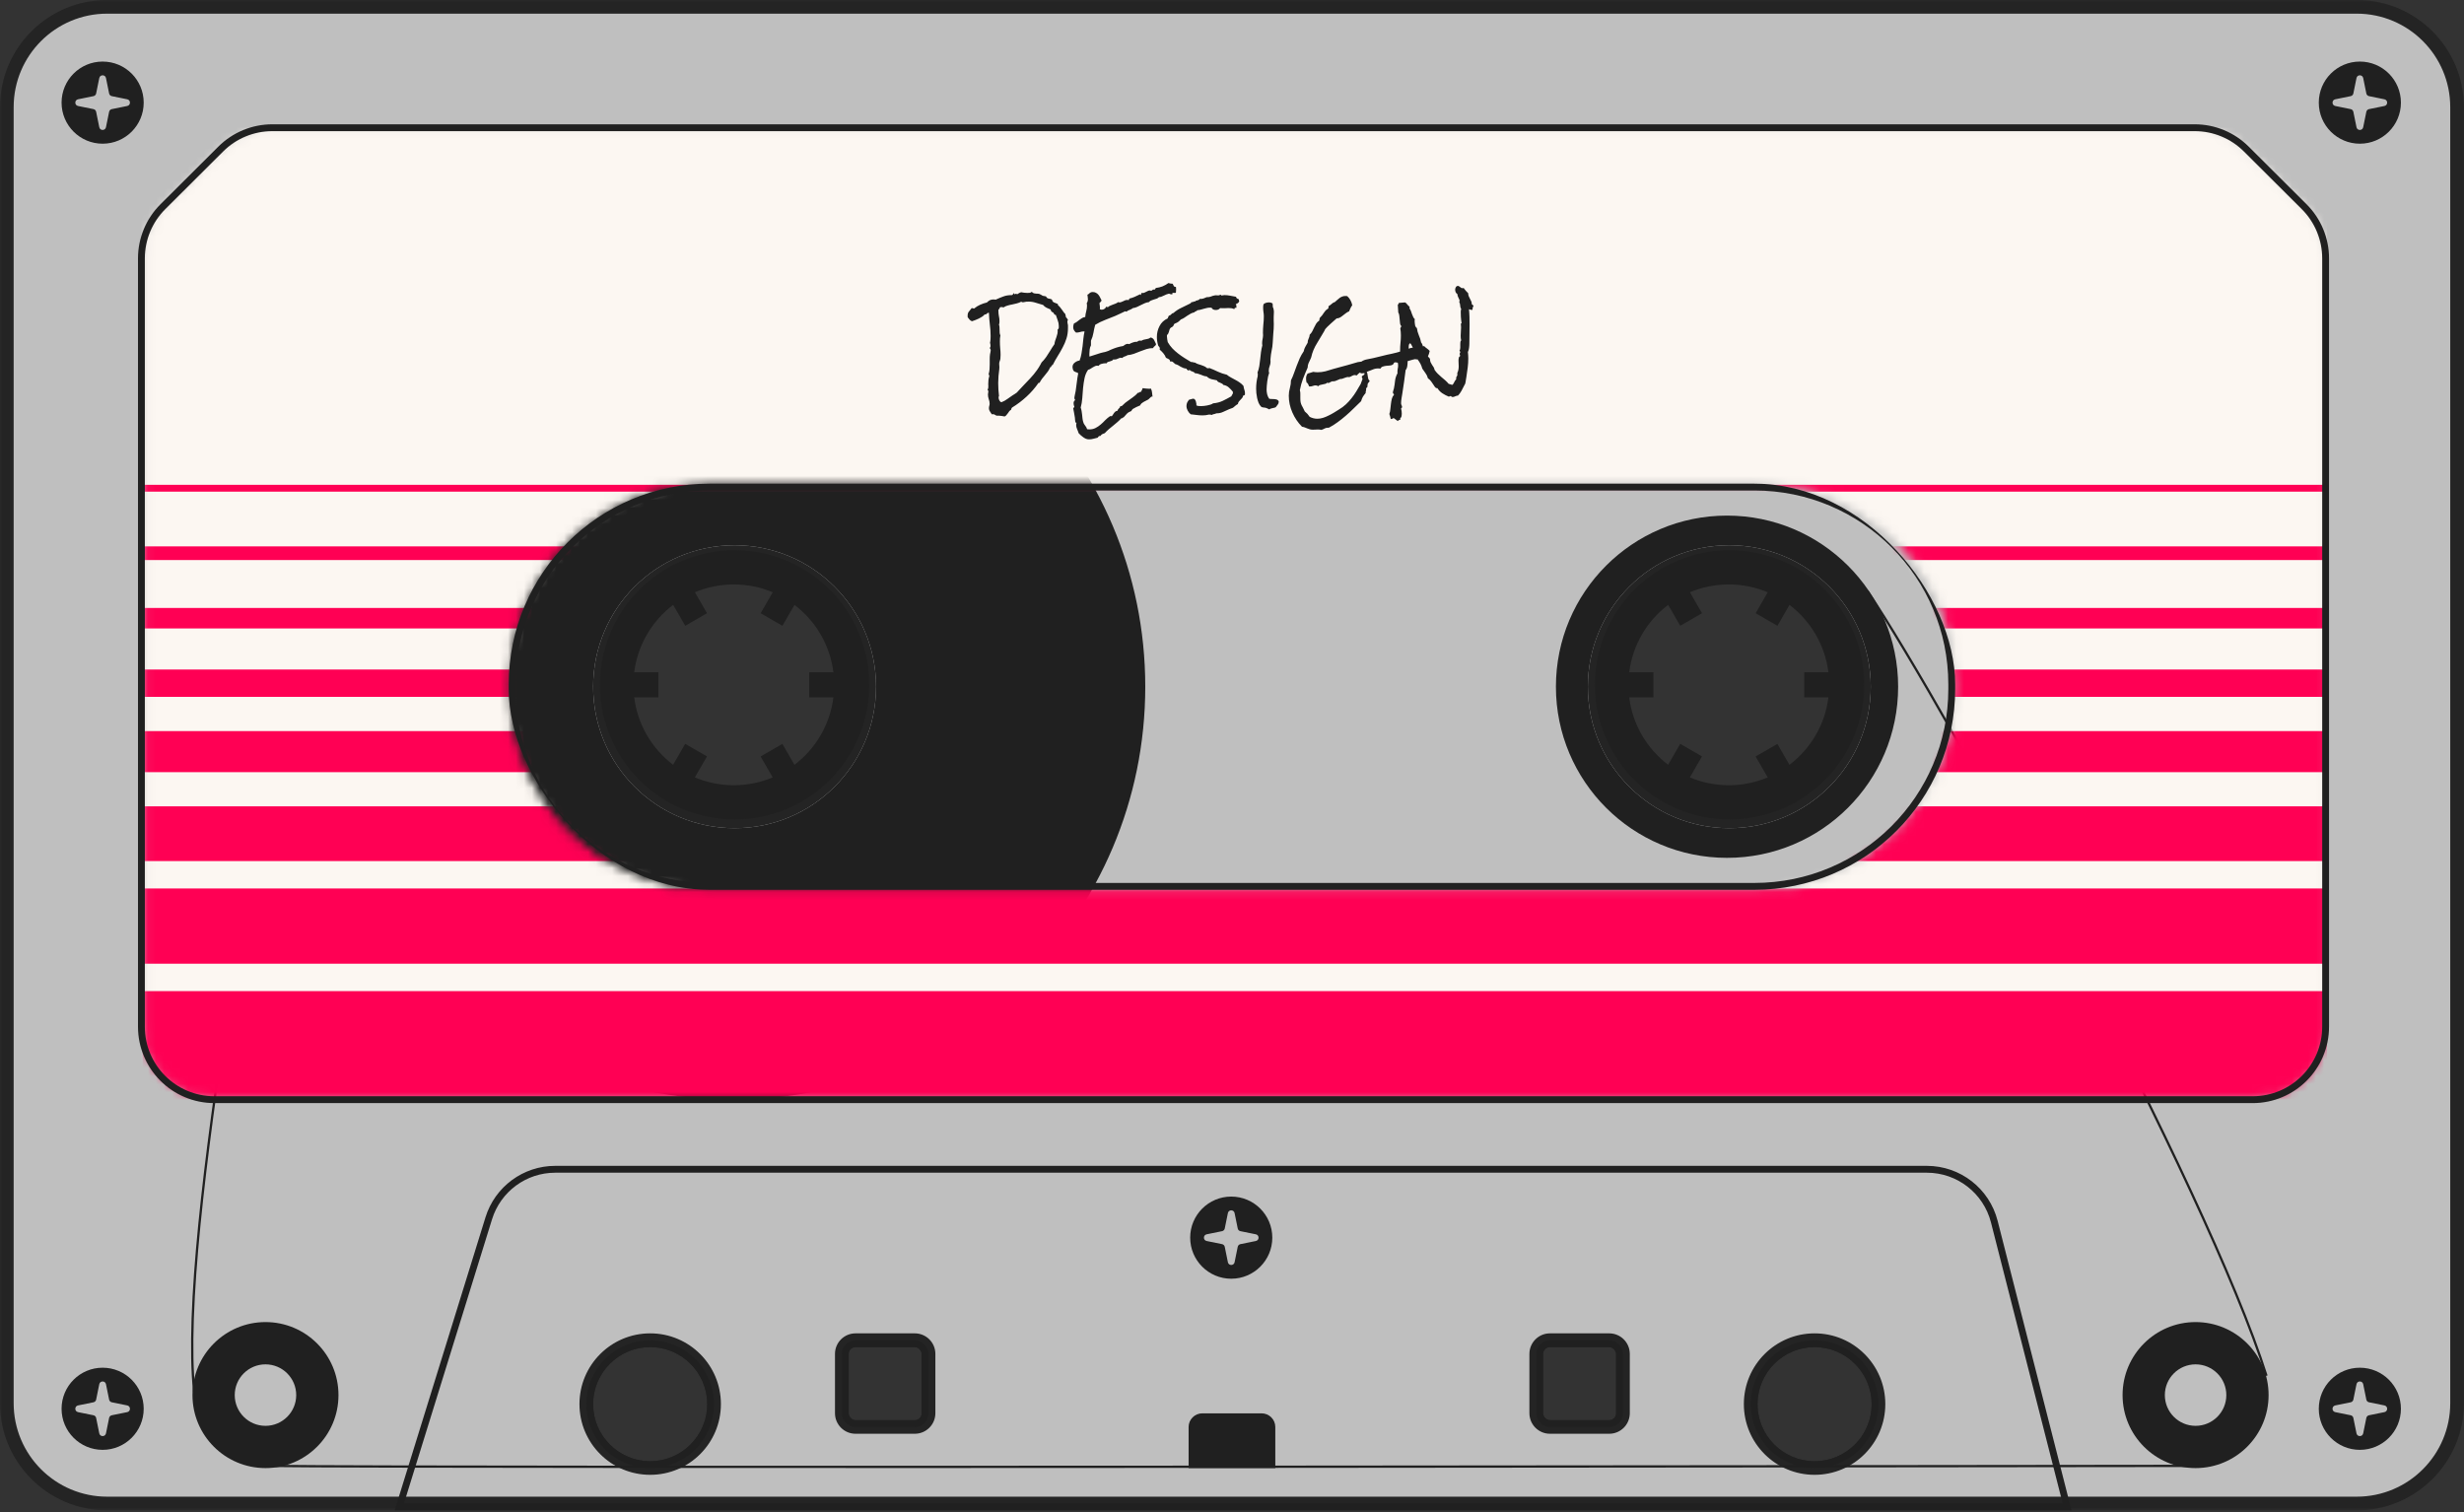
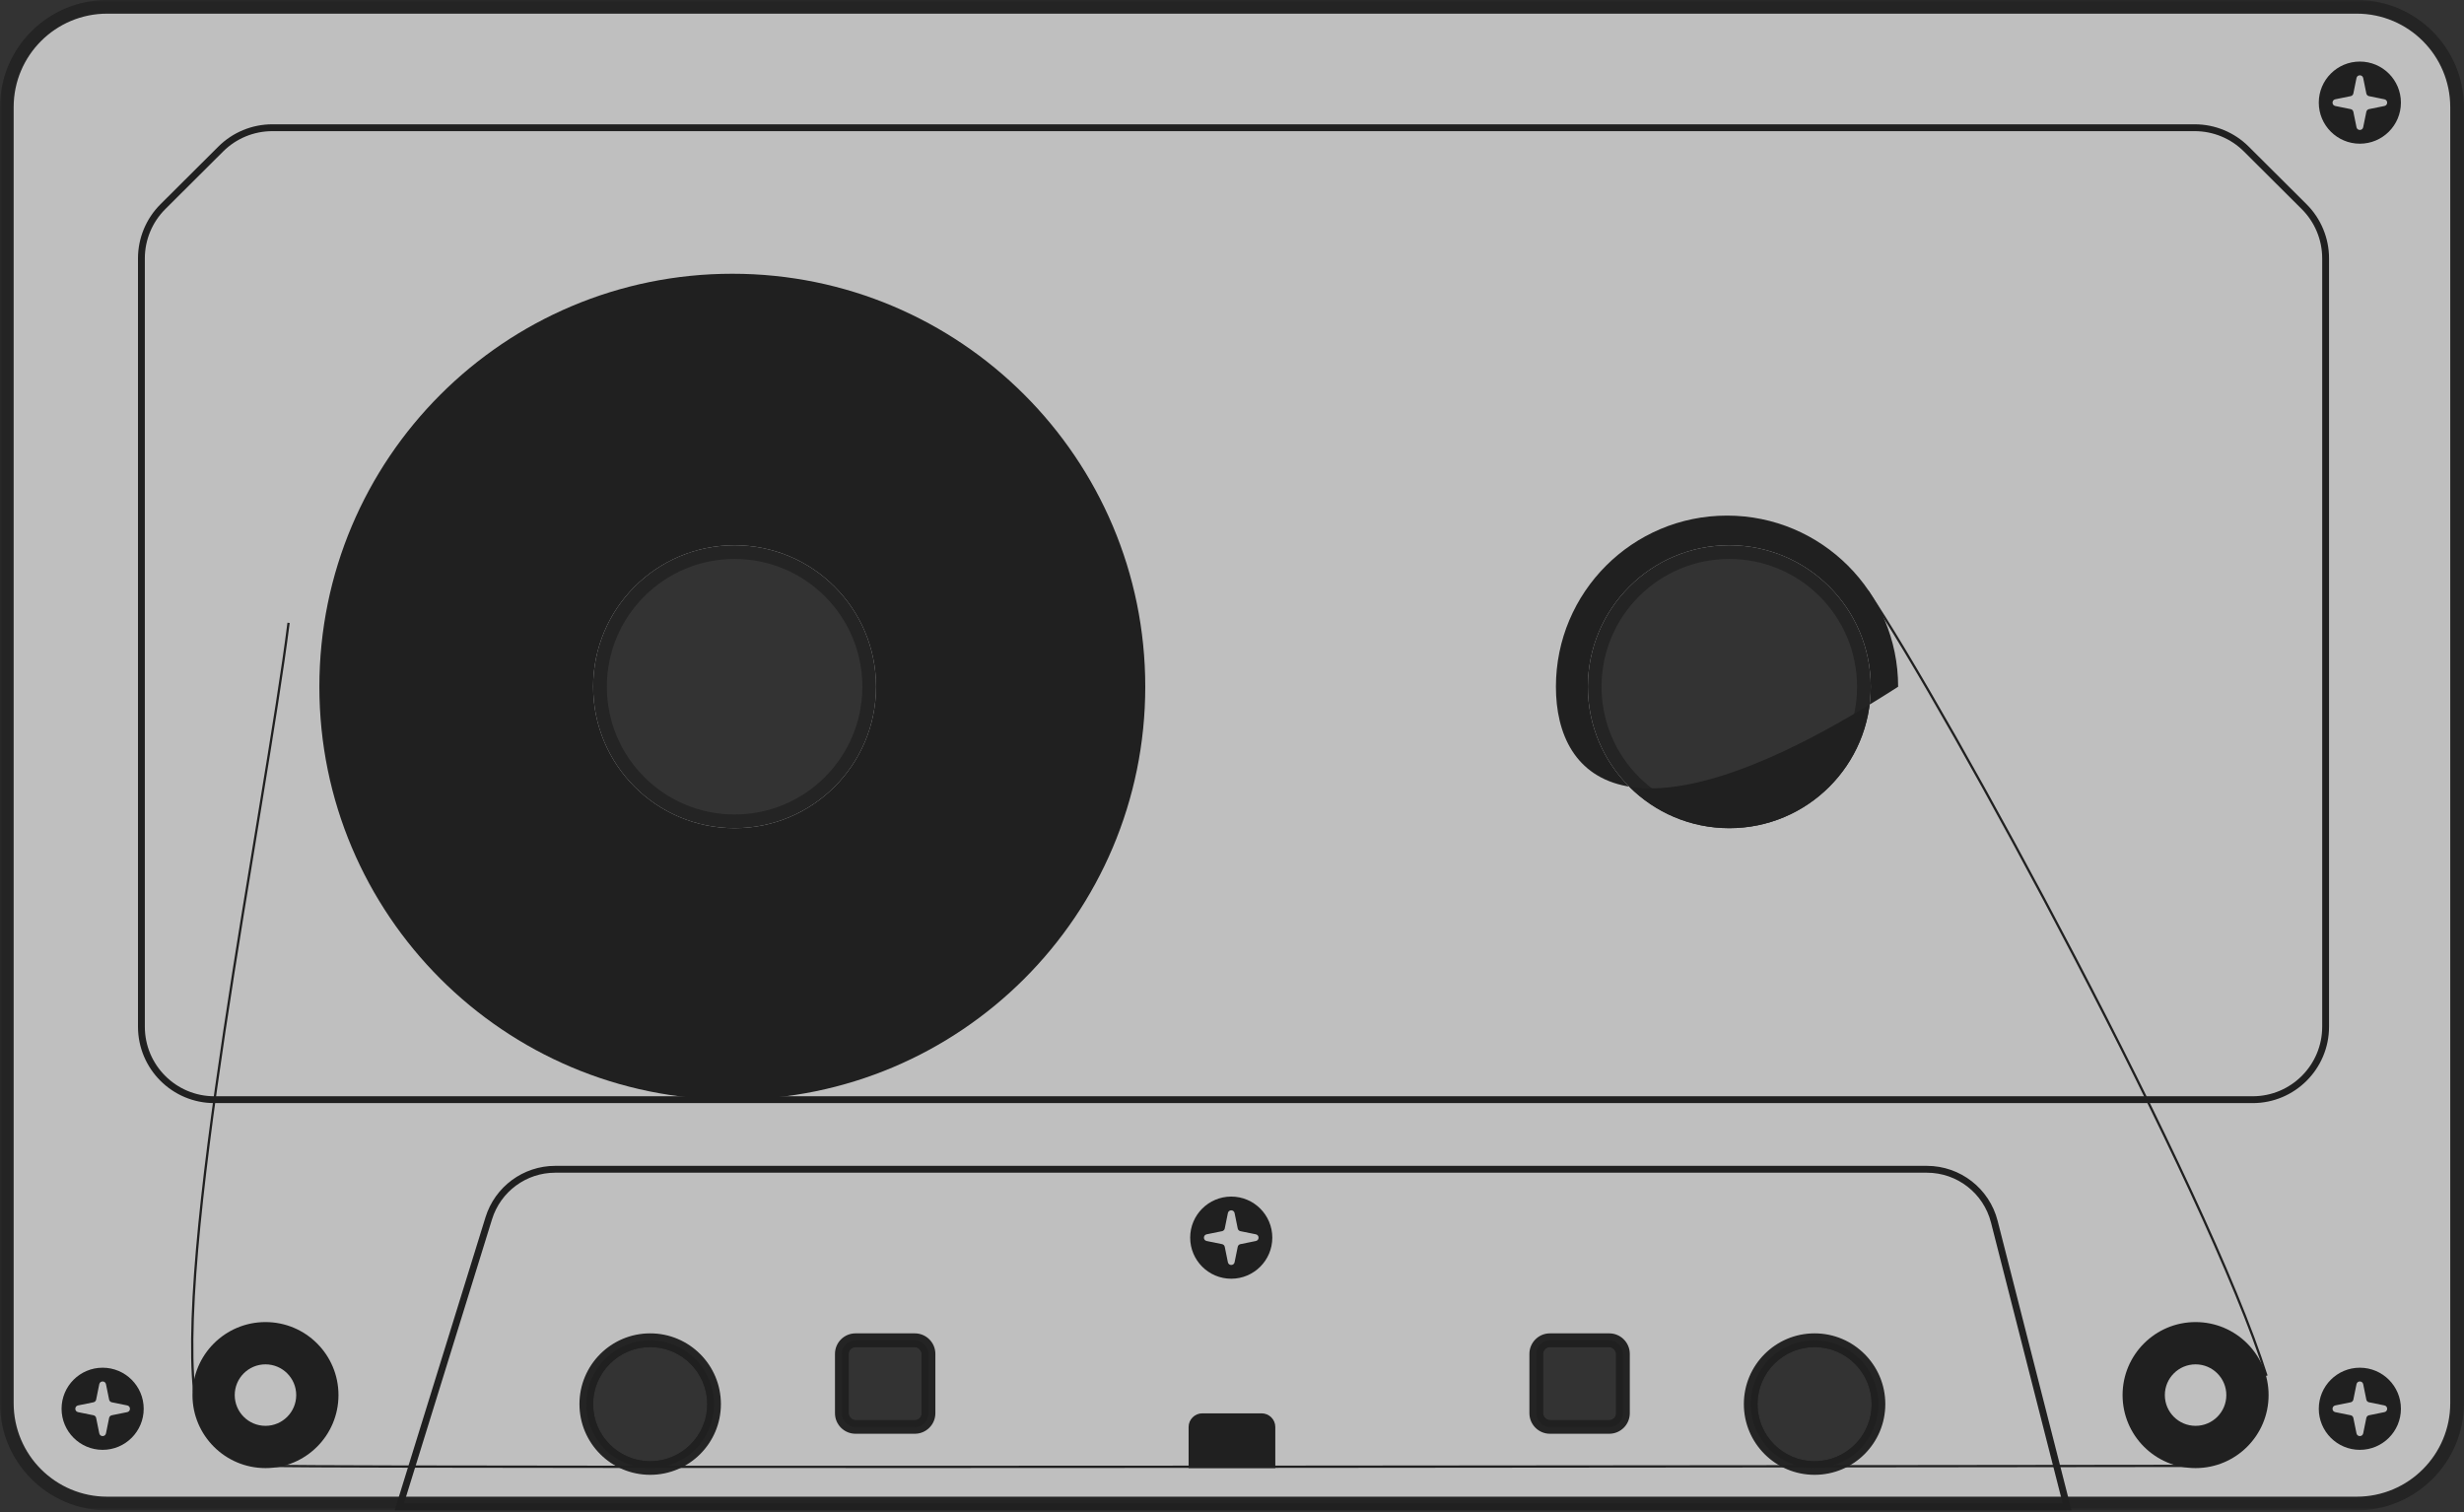
<svg xmlns="http://www.w3.org/2000/svg" width="308" height="189" viewBox="0 0 308 189" fill="none">
  <rect x="0" y="0" width="308" height="189" fill="#333333" stroke="none" />
  <g opacity="0.8">
    <mask id="path-1-outside-1_285_63472" maskUnits="userSpaceOnUse" x="-0.148" y="-0.149" width="309" height="189" fill="black">
      <rect fill="white" x="-0.148" y="-0.149" width="309" height="189" />
      <path d="M294.589 0.851C301.519 0.851 307.137 6.469 307.137 13.398V175.382C307.137 182.312 301.519 187.93 294.589 187.93H13.399C6.47 187.93 0.852 182.312 0.852 175.382V13.398C0.852 6.469 6.47 0.851 13.399 0.851H294.589ZM81.273 167.516C76.864 167.516 73.288 171.09 73.288 175.5C73.288 179.91 76.863 183.485 81.273 183.485C85.683 183.485 89.258 179.91 89.258 175.5C89.258 171.09 85.683 167.516 81.273 167.516ZM226.823 167.516C222.413 167.516 218.838 171.09 218.838 175.5C218.838 179.91 222.413 183.485 226.823 183.485C231.233 183.485 234.809 179.91 234.809 175.5C234.808 171.09 231.233 167.516 226.823 167.516ZM106.939 167.516C105.994 167.516 105.229 168.282 105.229 169.227V176.641C105.229 177.586 105.994 178.353 106.939 178.353H114.354C115.299 178.353 116.065 177.586 116.065 176.641V169.227C116.065 168.282 115.299 167.516 114.354 167.516H106.939ZM193.742 167.516C192.797 167.516 192.031 168.282 192.031 169.227V176.641C192.031 177.586 192.797 178.353 193.742 178.353H201.157C202.102 178.352 202.868 177.585 202.868 176.641V169.227C202.868 168.282 202.102 167.516 201.157 167.516H193.742ZM91.824 69.009C82.532 69.009 74.999 76.543 74.999 85.835C74.999 95.127 82.532 102.66 91.824 102.66C101.117 102.66 108.65 95.127 108.65 85.835C108.65 76.542 101.117 69.009 91.824 69.009ZM216.164 69.009C206.871 69.009 199.338 76.542 199.338 85.835C199.338 95.127 206.872 102.66 216.164 102.66C225.456 102.66 232.989 95.127 232.989 85.835C232.989 76.543 225.456 69.009 216.164 69.009Z" />
    </mask>
    <path d="M294.589 0.851C301.519 0.851 307.137 6.469 307.137 13.398V175.382C307.137 182.312 301.519 187.93 294.589 187.93H13.399C6.47 187.93 0.852 182.312 0.852 175.382V13.398C0.852 6.469 6.47 0.851 13.399 0.851H294.589ZM81.273 167.516C76.864 167.516 73.288 171.09 73.288 175.5C73.288 179.91 76.863 183.485 81.273 183.485C85.683 183.485 89.258 179.91 89.258 175.5C89.258 171.09 85.683 167.516 81.273 167.516ZM226.823 167.516C222.413 167.516 218.838 171.09 218.838 175.5C218.838 179.91 222.413 183.485 226.823 183.485C231.233 183.485 234.809 179.91 234.809 175.5C234.808 171.09 231.233 167.516 226.823 167.516ZM106.939 167.516C105.994 167.516 105.229 168.282 105.229 169.227V176.641C105.229 177.586 105.994 178.353 106.939 178.353H114.354C115.299 178.353 116.065 177.586 116.065 176.641V169.227C116.065 168.282 115.299 167.516 114.354 167.516H106.939ZM193.742 167.516C192.797 167.516 192.031 168.282 192.031 169.227V176.641C192.031 177.586 192.797 178.353 193.742 178.353H201.157C202.102 178.352 202.868 177.585 202.868 176.641V169.227C202.868 168.282 202.102 167.516 201.157 167.516H193.742ZM91.824 69.009C82.532 69.009 74.999 76.543 74.999 85.835C74.999 95.127 82.532 102.66 91.824 102.66C101.117 102.66 108.65 95.127 108.65 85.835C108.65 76.542 101.117 69.009 91.824 69.009ZM216.164 69.009C206.871 69.009 199.338 76.542 199.338 85.835C199.338 95.127 206.872 102.66 216.164 102.66C225.456 102.66 232.989 95.127 232.989 85.835C232.989 76.543 225.456 69.009 216.164 69.009Z" fill="#E2E2E2" />
    <path d="M294.589 0.851L294.589 -0.005H294.589V0.851ZM307.137 13.398H307.992V13.398L307.137 13.398ZM307.137 175.382L307.992 175.382V175.382H307.137ZM294.589 187.93V188.785H294.589L294.589 187.93ZM13.399 187.93L13.399 188.785H13.399V187.93ZM0.852 175.382H-0.004V175.382L0.852 175.382ZM0.852 13.398L-0.004 13.398V13.398H0.852ZM13.399 0.851V-0.005H13.399L13.399 0.851ZM81.273 167.516L81.273 166.66H81.273V167.516ZM73.288 175.5L72.433 175.5V175.5H73.288ZM81.273 183.485V184.341H81.273L81.273 183.485ZM89.258 175.5H90.113V175.5L89.258 175.5ZM226.823 167.516V166.66V167.516ZM218.838 175.5L217.982 175.5V175.5H218.838ZM226.823 183.485V184.341V183.485ZM234.809 175.5H235.664V175.5L234.809 175.5ZM201.157 178.353V179.208H201.157L201.157 178.353ZM201.157 167.516L201.157 166.66H201.157V167.516ZM91.824 69.009V68.153H91.824L91.824 69.009ZM74.999 85.835H74.144V85.835L74.999 85.835ZM91.824 102.66L91.824 103.516H91.824V102.66ZM108.65 85.835L109.506 85.835V85.835H108.65ZM216.164 69.009L216.164 68.153H216.164V69.009ZM199.338 85.835H198.482V85.835L199.338 85.835ZM216.164 102.66V103.516H216.164L216.164 102.66ZM232.989 85.835L233.845 85.835V85.835H232.989ZM294.589 0.851L294.589 1.706C301.046 1.706 306.281 6.941 306.281 13.399L307.137 13.398L307.992 13.398C307.992 5.996 301.991 -0.005 294.589 -0.005L294.589 0.851ZM307.137 13.398H306.281V175.382H307.137H307.992V13.398H307.137ZM307.137 175.382L306.281 175.382C306.281 181.839 301.046 187.074 294.589 187.074L294.589 187.93L294.589 188.785C301.991 188.785 307.992 182.784 307.992 175.382L307.137 175.382ZM294.589 187.93V187.074H13.399V187.93V188.785H294.589V187.93ZM13.399 187.93L13.399 187.074C6.942 187.074 1.707 181.839 1.707 175.382L0.852 175.382L-0.004 175.382C-0.004 182.784 5.997 188.785 13.399 188.785L13.399 187.93ZM0.852 175.382H1.707V13.398H0.852H-0.004V175.382H0.852ZM0.852 13.398L1.707 13.399C1.707 6.941 6.942 1.706 13.399 1.706L13.399 0.851L13.399 -0.005C5.997 -0.005 -0.004 5.996 -0.004 13.398L0.852 13.398ZM13.399 0.851V1.706H294.589V0.851V-0.005H13.399V0.851ZM81.273 167.516V166.66C76.391 166.66 72.433 170.618 72.433 175.5L73.288 175.5L74.144 175.5C74.144 171.563 77.336 168.371 81.273 168.371V167.516ZM73.288 175.5H72.433C72.433 180.383 76.391 184.341 81.273 184.341V183.485V182.63C77.336 182.63 74.144 179.438 74.144 175.5H73.288ZM81.273 183.485L81.273 184.341C86.156 184.341 90.113 180.382 90.113 175.5H89.258H88.402C88.402 179.437 85.211 182.63 81.273 182.63L81.273 183.485ZM89.258 175.5L90.113 175.5C90.113 170.618 86.156 166.66 81.273 166.66L81.273 167.516L81.273 168.371C85.211 168.371 88.402 171.563 88.402 175.5L89.258 175.5ZM226.823 167.516V166.66C221.941 166.66 217.983 170.618 217.982 175.5L218.838 175.5L219.693 175.5C219.694 171.563 222.886 168.371 226.823 168.371V167.516ZM218.838 175.5H217.982C217.982 180.383 221.941 184.341 226.823 184.341V183.485V182.63C222.886 182.63 219.693 179.438 219.693 175.5H218.838ZM226.823 183.485V184.341C231.706 184.341 235.664 180.383 235.664 175.5H234.809H233.953C233.953 179.438 230.761 182.63 226.823 182.63V183.485ZM234.809 175.5L235.664 175.5C235.664 170.618 231.706 166.66 226.823 166.66V167.516V168.371C230.761 168.371 233.953 171.563 233.953 175.5L234.809 175.5ZM106.939 167.516V166.66C105.522 166.66 104.373 167.809 104.373 169.227H105.229H106.084C106.084 168.754 106.467 168.371 106.939 168.371V167.516ZM105.229 169.227H104.373V176.641H105.229H106.084V169.227H105.229ZM105.229 176.641H104.373C104.373 178.057 105.521 179.208 106.939 179.208V178.353V177.497C106.468 177.497 106.084 177.114 106.084 176.641H105.229ZM106.939 178.353V179.208H114.354V178.353V177.497H106.939V178.353ZM114.354 178.353V179.208C115.771 179.208 116.921 178.058 116.921 176.641H116.065H115.21C115.21 177.113 114.826 177.497 114.354 177.497V178.353ZM116.065 176.641H116.921V169.227H116.065H115.21V176.641H116.065ZM116.065 169.227H116.921C116.921 167.808 115.77 166.66 114.354 166.66V167.516V168.371C114.827 168.371 115.21 168.755 115.21 169.227H116.065ZM114.354 167.516V166.66H106.939V167.516V168.371H114.354V167.516ZM193.742 167.516V166.66C192.325 166.66 191.176 167.809 191.176 169.227H192.031H192.887C192.887 168.754 193.27 168.371 193.742 168.371V167.516ZM192.031 169.227H191.176V176.641H192.031H192.887V169.227H192.031ZM192.031 176.641H191.176C191.176 178.057 192.324 179.208 193.742 179.208V178.353V177.497C193.27 177.497 192.887 177.114 192.887 176.641H192.031ZM193.742 178.353V179.208H201.157V178.353V177.497H193.742V178.353ZM201.157 178.353L201.157 179.208C202.575 179.208 203.724 178.058 203.724 176.641H202.868H202.013C202.013 177.113 201.629 177.497 201.157 177.497L201.157 178.353ZM202.868 176.641H203.724V169.227H202.868H202.013V176.641H202.868ZM202.868 169.227H203.724C203.724 167.809 202.574 166.66 201.157 166.66L201.157 167.516L201.157 168.371C201.63 168.371 202.013 168.754 202.013 169.227H202.868ZM201.157 167.516V166.66H193.742V167.516V168.371H201.157V167.516ZM91.824 69.009L91.824 68.153C82.059 68.153 74.144 76.07 74.144 85.835H74.999H75.855C75.855 77.015 83.004 69.865 91.824 69.864L91.824 69.009ZM74.999 85.835L74.144 85.835C74.144 95.6 82.059 103.515 91.824 103.516L91.824 102.66L91.824 101.805C83.004 101.804 75.855 94.655 75.855 85.835L74.999 85.835ZM91.824 102.66V103.516C101.589 103.516 109.506 95.6 109.506 85.835L108.65 85.835L107.795 85.835C107.795 94.655 100.644 101.805 91.824 101.805V102.66ZM108.65 85.835H109.506C109.506 76.07 101.589 68.153 91.824 68.153V69.009V69.864C100.644 69.864 107.795 77.015 107.795 85.835H108.65ZM216.164 69.009V68.153C206.399 68.153 198.482 76.07 198.482 85.835H199.338H200.193C200.193 77.015 207.344 69.864 216.164 69.864V69.009ZM199.338 85.835L198.482 85.835C198.482 95.6 206.399 103.516 216.164 103.516V102.66V101.805C207.344 101.805 200.194 94.655 200.193 85.835L199.338 85.835ZM216.164 102.66L216.164 103.516C225.929 103.516 233.845 95.6 233.845 85.835L232.989 85.835L232.134 85.835C232.134 94.655 224.984 101.804 216.164 101.805L216.164 102.66ZM232.989 85.835H233.845C233.845 76.07 225.929 68.153 216.164 68.153L216.164 69.009L216.164 69.864C224.984 69.865 232.134 77.015 232.134 85.835H232.989Z" fill="#202020" mask="url(#path-1-outside-1_285_63472)" />
  </g>
  <path d="M91.54 34.217C120.047 34.217 143.158 57.327 143.158 85.835C143.158 114.343 120.047 137.452 91.54 137.452C63.032 137.452 39.922 114.343 39.921 85.835C39.921 57.327 63.032 34.217 91.54 34.217ZM91.825 68.153C82.06 68.153 74.143 76.07 74.143 85.835C74.143 95.6 82.06 103.516 91.825 103.516C101.59 103.516 109.505 95.6 109.505 85.835C109.505 76.07 101.59 68.153 91.825 68.153Z" fill="#202020" />
-   <path d="M215.878 64.446C227.691 64.446 237.267 74.022 237.267 85.835C237.267 97.647 227.691 107.224 215.878 107.224C204.066 107.224 194.49 97.647 194.49 85.835C194.49 74.022 204.066 64.446 215.878 64.446ZM216.163 68.153C206.398 68.153 198.482 76.07 198.482 85.835C198.482 95.6 206.398 103.516 216.163 103.516C225.928 103.516 233.845 95.6 233.845 85.835C233.845 76.07 225.928 68.153 216.163 68.153Z" fill="#202020" />
+   <path d="M215.878 64.446C227.691 64.446 237.267 74.022 237.267 85.835C204.066 107.224 194.49 97.647 194.49 85.835C194.49 74.022 204.066 64.446 215.878 64.446ZM216.163 68.153C206.398 68.153 198.482 76.07 198.482 85.835C198.482 95.6 206.398 103.516 216.163 103.516C225.928 103.516 233.845 95.6 233.845 85.835C233.845 76.07 225.928 68.153 216.163 68.153Z" fill="#202020" />
  <path d="M36.071 77.85C33.094 101.45 21.509 157.661 24.521 175.81M33.362 183.224C53.182 183.51 272.487 183.224 274.626 183.224M233.417 73.857C243.514 88.82 276.002 148.653 283.309 171.96" stroke="#202020" stroke-width="0.285" />
  <path d="M33.185 165.249C38.224 165.249 42.31 169.335 42.31 174.375C42.31 179.415 38.225 183.501 33.185 183.501C28.145 183.501 24.059 179.415 24.059 174.375C24.059 169.335 28.145 165.249 33.185 165.249ZM33.185 170.534C31.062 170.534 29.342 172.255 29.342 174.377C29.342 176.499 31.062 178.219 33.185 178.219C35.307 178.219 37.027 176.499 37.027 174.377C37.027 172.255 35.307 170.534 33.185 170.534Z" fill="#202020" />
  <path d="M274.448 165.249C279.488 165.249 283.574 169.335 283.574 174.375C283.574 179.415 279.488 183.501 274.448 183.501C269.408 183.501 265.322 179.415 265.322 174.375C265.322 169.335 269.408 165.249 274.448 165.249ZM274.448 170.534C272.326 170.534 270.606 172.255 270.606 174.377C270.606 176.499 272.326 178.219 274.448 178.219C276.57 178.219 278.291 176.499 278.291 174.377C278.291 172.255 276.57 170.534 274.448 170.534Z" fill="#202020" />
  <path d="M69.404 146.151H240.861C244.836 146.151 248.305 148.846 249.288 152.698L258.39 188.358H49.912L61.096 152.274C62.224 148.633 65.592 146.151 69.404 146.151Z" stroke="#202020" stroke-width="0.856" />
  <circle cx="81.273" cy="175.516" r="7.557" stroke="#202020" stroke-width="0.856" />
  <circle cx="226.823" cy="175.516" r="7.557" stroke="#202020" stroke-width="0.856" />
  <rect x="105.656" y="167.959" width="9.981" height="9.981" rx="1.283" stroke="#202020" stroke-width="0.856" />
  <path d="M148.576 178.368C148.576 177.423 149.342 176.657 150.287 176.657H157.701C158.646 176.657 159.413 177.423 159.413 178.368V183.501H148.576V178.368Z" fill="#202020" />
  <rect x="192.459" y="167.959" width="9.981" height="9.981" rx="1.283" stroke="#202020" stroke-width="0.856" />
  <g clip-path="url(#clip0_285_63472)">
    <path d="M153.905 149.564C156.739 149.564 159.038 151.862 159.038 154.697C159.038 157.532 156.74 159.831 153.905 159.831C151.07 159.831 148.772 157.532 148.772 154.697C148.772 151.863 151.07 149.565 153.905 149.564ZM154.324 151.626C154.232 151.169 153.578 151.169 153.486 151.626L153.094 153.553C153.06 153.721 152.928 153.852 152.76 153.887L150.833 154.278C150.377 154.371 150.377 155.024 150.833 155.117L152.76 155.509C152.928 155.543 153.06 155.675 153.094 155.843L153.486 157.77C153.578 158.226 154.232 158.226 154.324 157.77L154.716 155.843C154.75 155.675 154.882 155.543 155.05 155.509L156.977 155.117C157.434 155.024 157.434 154.371 156.977 154.278L155.05 153.887C154.882 153.853 154.75 153.721 154.716 153.553L154.324 151.626Z" fill="#202020" />
  </g>
  <g clip-path="url(#clip1_285_63472)">
-     <path d="M12.828 7.695C15.663 7.695 17.962 9.993 17.962 12.828C17.962 15.663 15.663 17.961 12.828 17.961C9.994 17.961 7.696 15.662 7.696 12.828C7.696 9.993 9.994 7.695 12.828 7.695ZM13.248 9.756C13.155 9.3 12.502 9.3 12.409 9.756L12.018 11.683C11.984 11.851 11.852 11.983 11.684 12.017L9.757 12.409C9.3 12.502 9.3 13.155 9.757 13.248L11.684 13.639C11.852 13.673 11.984 13.805 12.018 13.973L12.409 15.9C12.502 16.357 13.155 16.357 13.248 15.9L13.64 13.973C13.674 13.805 13.806 13.673 13.974 13.639L15.901 13.248C16.357 13.155 16.357 12.502 15.901 12.409L13.974 12.017C13.806 11.983 13.674 11.851 13.64 11.683L13.248 9.756Z" fill="#202020" />
-   </g>
+     </g>
  <g clip-path="url(#clip2_285_63472)">
    <path d="M12.828 170.953C15.663 170.953 17.962 173.251 17.962 176.086C17.962 178.921 15.663 181.22 12.828 181.22C9.994 181.219 7.696 178.921 7.696 176.086C7.696 173.251 9.994 170.953 12.828 170.953ZM13.248 173.015C13.155 172.558 12.502 172.558 12.409 173.015L12.018 174.941C11.984 175.11 11.852 175.241 11.684 175.275L9.757 175.667C9.3 175.76 9.3 176.413 9.757 176.506L11.684 176.897C11.852 176.932 11.984 177.063 12.018 177.231L12.409 179.158C12.502 179.615 13.155 179.615 13.248 179.158L13.64 177.231C13.674 177.063 13.806 176.932 13.974 176.897L15.901 176.506C16.357 176.413 16.357 175.76 15.901 175.667L13.974 175.275C13.806 175.241 13.674 175.11 13.64 174.941L13.248 173.015Z" fill="#202020" />
  </g>
  <g clip-path="url(#clip3_285_63472)">
    <path d="M294.98 7.695C297.815 7.695 300.114 9.993 300.114 12.828C300.114 15.663 297.815 17.961 294.98 17.961C292.146 17.961 289.848 15.662 289.848 12.828C289.848 9.993 292.146 7.695 294.98 7.695ZM295.4 9.756C295.308 9.3 294.654 9.3 294.562 9.756L294.17 11.683C294.136 11.851 294.004 11.983 293.836 12.017L291.909 12.409C291.452 12.502 291.452 13.155 291.909 13.248L293.836 13.639C294.004 13.673 294.136 13.805 294.17 13.973L294.562 15.9C294.654 16.357 295.308 16.357 295.4 15.9L295.792 13.973C295.826 13.805 295.958 13.673 296.126 13.639L298.053 13.248C298.509 13.155 298.509 12.502 298.053 12.409L296.126 12.017C295.958 11.983 295.826 11.851 295.792 11.683L295.4 9.756Z" fill="#202020" />
  </g>
  <g clip-path="url(#clip4_285_63472)">
    <path d="M294.98 170.953C297.815 170.953 300.114 173.251 300.114 176.086C300.114 178.921 297.815 181.22 294.98 181.22C292.146 181.219 289.848 178.921 289.848 176.086C289.848 173.251 292.146 170.953 294.98 170.953ZM295.4 173.015C295.308 172.558 294.654 172.558 294.562 173.015L294.17 174.941C294.136 175.11 294.004 175.241 293.836 175.275L291.909 175.667C291.452 175.76 291.452 176.413 291.909 176.506L293.836 176.897C294.004 176.932 294.136 177.063 294.17 177.231L294.562 179.158C294.654 179.615 295.308 179.615 295.4 179.158L295.792 177.231C295.826 177.063 295.958 176.932 296.126 176.897L298.053 176.506C298.509 176.413 298.509 175.76 298.053 175.667L296.126 175.275C295.958 175.241 295.826 175.11 295.792 174.941L295.4 173.015Z" fill="#202020" />
  </g>
  <mask id="mask0_285_63472" style="mask-type:alpha" maskUnits="userSpaceOnUse" x="17" y="15" width="274" height="123">
-     <path d="M34.042 16.393H274.516C276.816 16.393 279.022 17.305 280.652 18.927L287.892 26.133C289.532 27.766 290.453 29.985 290.453 32.298V128.327C290.453 133.13 286.559 137.025 281.755 137.025H26.803C21.999 137.025 18.105 133.13 18.105 128.327V32.298C18.105 29.985 19.027 27.766 20.666 26.133L27.906 18.927C29.536 17.305 31.742 16.393 34.042 16.393ZM88.687 60.026C74.591 60.026 63.164 71.453 63.164 85.549V86.12C63.164 100.216 74.591 111.644 88.687 111.644H219.3C233.397 111.644 244.824 100.216 244.824 86.12V85.549C244.824 71.453 233.397 60.026 219.3 60.026H88.687Z" fill="#EDA35F" stroke="#202020" stroke-width="0.856" />
-   </mask>
+     </mask>
  <g mask="url(#mask0_285_63472)">
    <g clip-path="url(#clip5_285_63472)">
      <rect width="273.204" height="121.487" transform="translate(17.677 15.965)" fill="#FCF7F2" />
      <g clip-path="url(#clip6_285_63472)">
        <rect width="273.489" height="13.682" transform="matrix(1 0 0 -1 17.82 137.56)" fill="#FF0054" />
        <rect width="273.489" height="9.407" transform="matrix(1 0 0 -1 17.82 120.457)" fill="#FF0054" />
        <rect width="273.489" height="1.71" transform="matrix(1 0 0 -1 17.82 70.003)" fill="#FF0054" />
        <rect width="273.489" height="0.855" transform="matrix(1 0 0 -1 17.82 61.452)" fill="#FF0054" />
        <rect width="273.489" height="6.841" transform="matrix(1 0 0 -1 17.82 107.629)" fill="#FF0054" />
        <rect width="273.489" height="3.421" transform="matrix(1 0 0 -1 17.82 87.106)" fill="#FF0054" />
        <rect width="273.489" height="5.131" transform="matrix(1 0 0 -1 17.82 96.513)" fill="#FF0054" />
        <rect width="273.489" height="2.565" transform="matrix(1 0 0 -1 17.82 78.555)" fill="#FF0054" />
      </g>
      <path d="M133.496 41.004C133.496 41.473 133.435 41.905 133.311 42.299C133.188 42.694 133.028 43.072 132.83 43.434C132.641 43.796 132.436 44.154 132.214 44.507C131.992 44.861 131.782 45.235 131.585 45.63C131.535 45.63 131.498 45.642 131.474 45.666C131.457 45.691 131.441 45.724 131.424 45.765C131.416 45.798 131.4 45.831 131.375 45.864C131.359 45.889 131.326 45.901 131.276 45.901C131.202 46.082 131.108 46.254 130.993 46.419C130.877 46.575 130.754 46.731 130.623 46.888C130.499 47.035 130.376 47.188 130.253 47.344C130.137 47.5 130.035 47.669 129.944 47.85H129.821C129.377 48.491 128.875 49.066 128.316 49.576C127.765 50.086 127.161 50.542 126.503 50.945C126.487 50.995 126.462 51.036 126.429 51.069C126.396 51.102 126.388 51.147 126.404 51.204C126.314 51.254 126.236 51.315 126.17 51.389C126.113 51.472 126.055 51.554 125.997 51.636C125.94 51.718 125.878 51.796 125.812 51.87C125.755 51.953 125.677 52.014 125.578 52.055C125.455 52.031 125.336 52.01 125.22 51.994C125.114 51.977 125.003 51.965 124.887 51.957C124.838 51.957 124.789 51.957 124.739 51.957C124.69 51.965 124.645 51.965 124.604 51.957C124.513 51.94 124.435 51.903 124.369 51.846C124.312 51.796 124.225 51.772 124.11 51.772C124.053 51.772 124.008 51.776 123.975 51.784C123.909 51.669 123.831 51.55 123.74 51.426C123.658 51.311 123.617 51.184 123.617 51.044C123.617 50.937 123.629 50.838 123.654 50.748C123.687 50.657 123.703 50.563 123.703 50.464C123.703 50.267 123.666 50.074 123.592 49.885C123.527 49.696 123.494 49.502 123.494 49.305C123.494 49.239 123.502 49.178 123.518 49.12C123.535 49.054 123.543 48.988 123.543 48.923C123.543 48.849 123.51 48.783 123.444 48.725C123.453 48.684 123.469 48.643 123.494 48.602C123.518 48.561 123.531 48.516 123.531 48.466C123.547 48.401 123.551 48.331 123.543 48.257C123.535 48.174 123.531 48.1 123.531 48.035C123.531 47.862 123.539 47.689 123.555 47.517C123.572 47.344 123.609 47.175 123.666 47.011C123.658 46.962 123.646 46.916 123.629 46.875L123.58 46.752C123.638 46.579 123.675 46.386 123.691 46.172C123.707 45.958 123.716 45.745 123.716 45.531V44.877C123.716 44.663 123.728 44.462 123.753 44.273C123.769 44.191 123.786 44.112 123.802 44.038C123.827 43.956 123.839 43.878 123.839 43.804C123.839 43.738 123.827 43.681 123.802 43.631C123.777 43.574 123.744 43.52 123.703 43.471C123.761 43.455 123.794 43.422 123.802 43.372C123.81 43.315 123.814 43.266 123.814 43.224C123.814 43.109 123.794 42.982 123.753 42.842C123.786 42.702 123.806 42.562 123.814 42.423C123.823 42.275 123.827 42.131 123.827 41.991C123.827 41.498 123.794 41.013 123.728 40.536C123.67 40.059 123.633 39.578 123.617 39.093H123.58C123.522 39.093 123.477 39.105 123.444 39.13C123.411 39.154 123.379 39.183 123.346 39.216C123.313 39.241 123.276 39.265 123.235 39.29C123.194 39.306 123.144 39.31 123.087 39.302C122.988 39.417 122.873 39.516 122.741 39.598C122.618 39.681 122.486 39.755 122.347 39.82C122.207 39.886 122.063 39.948 121.915 40.005C121.767 40.055 121.627 40.104 121.496 40.153C121.38 40.112 121.282 40.046 121.2 39.956C121.117 39.857 121.039 39.759 120.965 39.66C120.957 39.627 120.953 39.594 120.953 39.561V39.463C120.953 39.232 121.006 39.06 121.113 38.945C121.22 38.821 121.335 38.677 121.459 38.513H121.52C121.561 38.513 121.598 38.521 121.631 38.538C121.656 38.554 121.689 38.562 121.73 38.562H121.767C122.005 38.365 122.256 38.209 122.519 38.093C122.791 37.97 123.07 37.876 123.358 37.81C123.481 37.687 123.605 37.592 123.728 37.526C123.86 37.46 124.012 37.428 124.184 37.428C124.225 37.428 124.271 37.432 124.32 37.44C124.378 37.44 124.427 37.444 124.468 37.452C124.805 37.296 125.122 37.164 125.418 37.057C125.722 36.942 126.071 36.885 126.466 36.885C126.515 36.885 126.548 36.873 126.565 36.848C126.589 36.823 126.61 36.798 126.626 36.774C126.643 36.741 126.659 36.712 126.676 36.688C126.692 36.663 126.721 36.651 126.762 36.651C126.762 36.667 126.766 36.692 126.774 36.724C126.783 36.757 126.803 36.774 126.836 36.774C126.869 36.774 126.898 36.766 126.922 36.749C126.955 36.724 126.992 36.712 127.033 36.712C127.075 36.712 127.103 36.741 127.12 36.798C127.21 36.741 127.297 36.688 127.379 36.638C127.461 36.589 127.551 36.552 127.65 36.527C127.773 36.552 127.897 36.572 128.02 36.589C128.152 36.605 128.283 36.614 128.415 36.614C128.514 36.614 128.612 36.609 128.711 36.601C128.81 36.585 128.896 36.544 128.97 36.478C129.003 36.47 129.019 36.486 129.019 36.527C129.093 36.593 129.171 36.638 129.254 36.663C129.336 36.679 129.422 36.692 129.513 36.7C129.603 36.7 129.693 36.704 129.784 36.712C129.874 36.72 129.957 36.749 130.031 36.798C130.096 36.815 130.15 36.844 130.191 36.885C130.232 36.918 130.285 36.947 130.351 36.971C130.401 36.988 130.466 37 130.549 37.008C130.639 37.016 130.705 37.033 130.746 37.057C130.787 37.074 130.808 37.103 130.808 37.144C130.816 37.177 130.84 37.206 130.882 37.23C130.956 37.288 131.054 37.325 131.178 37.341C131.301 37.349 131.408 37.386 131.498 37.452C131.531 37.633 131.622 37.752 131.77 37.81C131.918 37.867 132.062 37.925 132.201 37.983C132.251 38.032 132.267 38.089 132.251 38.155C132.349 38.229 132.436 38.311 132.51 38.402C132.592 38.492 132.666 38.591 132.732 38.698C132.806 38.797 132.876 38.895 132.941 38.994C133.007 39.093 133.085 39.183 133.176 39.265C133.167 39.339 133.176 39.397 133.2 39.438C133.233 39.479 133.241 39.541 133.225 39.623C133.324 39.713 133.414 39.833 133.496 39.981C133.447 40.055 133.422 40.137 133.422 40.227C133.422 40.309 133.435 40.392 133.459 40.474C133.484 40.556 133.496 40.638 133.496 40.721V41.004ZM132.349 40.733C132.349 40.495 132.304 40.264 132.214 40.042C132.123 39.812 132.045 39.586 131.979 39.364C131.872 39.364 131.803 39.327 131.77 39.253C131.745 39.171 131.696 39.101 131.622 39.043C131.465 39.01 131.367 38.891 131.326 38.686C131.161 38.62 130.993 38.546 130.82 38.464C130.647 38.381 130.503 38.266 130.388 38.118C130.092 38.028 129.792 37.937 129.488 37.847C129.192 37.748 128.888 37.699 128.575 37.699C128.518 37.699 128.464 37.703 128.415 37.711C128.374 37.711 128.333 37.711 128.292 37.711C128.226 37.711 128.156 37.724 128.082 37.748C128.008 37.773 127.938 37.785 127.872 37.785C127.798 37.785 127.724 37.761 127.65 37.711C127.486 37.802 127.305 37.871 127.107 37.921C126.918 37.97 126.725 38.015 126.528 38.056C126.33 38.089 126.137 38.135 125.948 38.192C125.759 38.242 125.59 38.32 125.442 38.426C125.393 38.41 125.344 38.398 125.294 38.389C125.253 38.381 125.212 38.377 125.171 38.377C125.097 38.377 125.04 38.394 124.998 38.426C124.974 38.443 124.957 38.464 124.949 38.488C124.949 38.513 124.945 38.542 124.937 38.575C124.937 38.599 124.929 38.62 124.912 38.636C124.896 38.653 124.863 38.657 124.813 38.648C124.813 38.69 124.809 38.727 124.801 38.76C124.801 38.792 124.801 38.829 124.801 38.871C124.801 39.084 124.822 39.298 124.863 39.512C124.912 39.718 124.937 39.927 124.937 40.141C124.937 40.215 124.933 40.293 124.924 40.375C124.916 40.449 124.9 40.523 124.875 40.597C124.916 40.696 124.937 40.803 124.937 40.918C124.945 41.033 124.949 41.148 124.949 41.263C124.949 41.378 124.953 41.493 124.961 41.609C124.97 41.715 124.998 41.818 125.048 41.917C125.023 42.04 125.007 42.164 124.998 42.287C124.99 42.41 124.986 42.534 124.986 42.657C124.986 42.945 124.998 43.228 125.023 43.508C125.056 43.788 125.072 44.071 125.072 44.359C125.072 44.433 125.068 44.511 125.06 44.593C125.06 44.676 125.056 44.758 125.048 44.84C125.031 44.947 125.003 45.05 124.961 45.148C124.92 45.247 124.9 45.354 124.9 45.469C124.9 45.543 124.904 45.621 124.912 45.703C124.92 45.778 124.924 45.856 124.924 45.938C124.924 45.971 124.92 46.004 124.912 46.036C124.912 46.061 124.912 46.09 124.912 46.123C124.871 46.411 124.838 46.703 124.813 46.998C124.789 47.294 124.776 47.586 124.776 47.874C124.776 48.146 124.785 48.417 124.801 48.688C124.817 48.951 124.842 49.219 124.875 49.49C124.842 49.547 124.826 49.613 124.826 49.687C124.826 49.802 124.854 49.917 124.912 50.033C124.97 50.156 125.056 50.238 125.171 50.279C125.434 50.181 125.677 50.049 125.899 49.885C126.129 49.728 126.359 49.568 126.589 49.404C126.647 49.362 126.733 49.309 126.848 49.243C126.964 49.169 127.042 49.116 127.083 49.083C127.124 49.05 127.157 49.017 127.181 48.984C127.214 48.943 127.251 48.902 127.292 48.861L127.835 48.281C128.148 47.961 128.456 47.636 128.76 47.307C129.073 46.978 129.36 46.629 129.624 46.258C129.698 46.143 129.772 46.032 129.846 45.925C129.92 45.81 129.989 45.691 130.055 45.568C130.088 45.527 130.113 45.481 130.129 45.432C130.146 45.375 130.174 45.325 130.216 45.284C130.24 45.251 130.269 45.218 130.302 45.185C130.343 45.153 130.376 45.12 130.401 45.087C130.466 45.013 130.528 44.939 130.586 44.865C130.651 44.782 130.717 44.696 130.783 44.606C130.964 44.343 131.132 44.08 131.289 43.816C131.445 43.545 131.618 43.278 131.807 43.015C131.823 42.85 131.856 42.698 131.905 42.558C131.955 42.41 132.004 42.271 132.053 42.139C132.103 41.999 132.144 41.855 132.177 41.707C132.21 41.559 132.218 41.395 132.201 41.214C132.242 41.156 132.275 41.115 132.3 41.091C132.333 41.066 132.349 41.017 132.349 40.943V40.733ZM147.014 36.133C147.014 36.206 147.01 36.281 147.002 36.355C147.002 36.428 146.998 36.498 146.99 36.564C146.965 36.605 146.916 36.622 146.842 36.614C146.776 36.605 146.722 36.601 146.681 36.601C146.64 36.601 146.603 36.609 146.57 36.626C146.546 36.634 146.533 36.659 146.533 36.7C146.533 36.749 146.537 36.782 146.546 36.798C146.48 36.79 146.41 36.782 146.336 36.774C146.262 36.766 146.196 36.741 146.138 36.7C146.023 36.724 145.912 36.757 145.805 36.798C145.707 36.84 145.608 36.885 145.509 36.934C145.411 36.983 145.308 37.029 145.201 37.07C145.094 37.111 144.983 37.136 144.868 37.144C144.794 37.226 144.7 37.288 144.584 37.329C144.469 37.37 144.35 37.407 144.227 37.44C144.103 37.473 143.988 37.514 143.881 37.563C143.775 37.604 143.688 37.67 143.622 37.761C143.442 37.777 143.269 37.822 143.104 37.896C142.94 37.97 142.775 38.048 142.611 38.13C142.455 38.213 142.294 38.291 142.13 38.365C141.966 38.439 141.789 38.488 141.6 38.513C141.55 38.562 141.489 38.603 141.415 38.636C141.349 38.669 141.279 38.702 141.205 38.735C141.131 38.76 141.061 38.788 140.995 38.821C140.93 38.854 140.876 38.899 140.835 38.957H140.81C140.777 38.957 140.753 38.949 140.736 38.932C140.72 38.916 140.695 38.908 140.662 38.908C140.638 38.908 140.621 38.912 140.613 38.92C140.416 39.01 140.218 39.105 140.021 39.204C139.824 39.302 139.618 39.397 139.404 39.487C138.985 39.66 138.561 39.828 138.134 39.993C137.706 40.157 137.295 40.359 136.9 40.597C136.81 40.926 136.736 41.263 136.678 41.609C136.621 41.946 136.518 42.271 136.37 42.583V43.163C136.288 43.319 136.234 43.492 136.21 43.681C136.185 43.87 136.173 44.051 136.173 44.223C136.173 44.289 136.173 44.351 136.173 44.408C136.181 44.458 136.185 44.511 136.185 44.569C136.424 44.503 136.654 44.429 136.876 44.347C137.106 44.264 137.336 44.191 137.567 44.125C137.682 44.084 137.797 44.055 137.912 44.038C138.035 44.022 138.154 43.993 138.27 43.952C138.36 43.927 138.455 43.895 138.553 43.853C138.652 43.804 138.746 43.759 138.837 43.718C139.084 43.611 139.334 43.516 139.589 43.434C139.852 43.352 140.12 43.29 140.391 43.249C140.473 43.183 140.564 43.122 140.662 43.064C140.761 43.007 140.86 42.978 140.958 42.978C141.032 42.978 141.094 42.99 141.143 43.015C141.283 42.932 141.448 42.858 141.637 42.793C141.826 42.727 142.003 42.702 142.167 42.719C142.208 42.661 142.257 42.624 142.315 42.608C142.373 42.583 142.434 42.571 142.5 42.571C142.533 42.571 142.562 42.575 142.586 42.583C142.619 42.583 142.656 42.583 142.697 42.583C142.78 42.526 142.87 42.484 142.969 42.46C143.067 42.435 143.166 42.414 143.265 42.398C143.363 42.382 143.458 42.361 143.548 42.336C143.647 42.303 143.733 42.254 143.807 42.188C143.923 42.197 144.013 42.23 144.079 42.287C144.153 42.345 144.214 42.414 144.264 42.497C144.313 42.579 144.354 42.665 144.387 42.756C144.42 42.846 144.461 42.932 144.51 43.015C144.494 43.081 144.469 43.134 144.436 43.175C144.404 43.208 144.367 43.241 144.325 43.274C144.284 43.307 144.247 43.34 144.214 43.372C144.182 43.405 144.161 43.45 144.153 43.508C143.865 43.508 143.585 43.549 143.314 43.631C143.051 43.714 142.788 43.808 142.525 43.915C142.27 44.022 142.007 44.125 141.735 44.223C141.472 44.314 141.201 44.371 140.921 44.396C140.88 44.437 140.827 44.47 140.761 44.495L140.576 44.556C140.518 44.573 140.465 44.597 140.416 44.63C140.366 44.655 140.329 44.696 140.305 44.754C140.255 44.729 140.202 44.717 140.144 44.717C140.004 44.717 139.869 44.754 139.737 44.828C139.606 44.902 139.458 44.939 139.293 44.939C139.227 44.939 139.182 44.935 139.158 44.926C139.116 45 139.055 45.054 138.973 45.087C138.899 45.12 138.816 45.148 138.726 45.173C138.644 45.19 138.561 45.214 138.479 45.247C138.405 45.28 138.348 45.338 138.307 45.42C138.282 45.412 138.253 45.407 138.22 45.407H138.146C138.015 45.407 137.863 45.432 137.69 45.481C137.525 45.523 137.406 45.605 137.332 45.728C137.266 45.712 137.209 45.703 137.16 45.703C137.044 45.703 136.942 45.728 136.851 45.778C136.761 45.819 136.67 45.868 136.58 45.925L136.308 46.098C136.218 46.156 136.119 46.197 136.012 46.221C135.799 46.526 135.651 46.875 135.568 47.27C135.486 47.664 135.425 48.076 135.383 48.503C135.351 48.931 135.318 49.354 135.285 49.774C135.252 50.201 135.186 50.592 135.087 50.945C135.137 51.077 135.174 51.217 135.198 51.365C135.223 51.513 135.244 51.661 135.26 51.809C135.277 51.965 135.293 52.121 135.309 52.277C135.326 52.434 135.355 52.582 135.396 52.721C135.437 52.894 135.515 53.046 135.63 53.178C135.753 53.318 135.84 53.474 135.889 53.646C135.93 53.655 135.971 53.659 136.012 53.659C136.062 53.667 136.111 53.671 136.16 53.671C136.456 53.671 136.715 53.614 136.937 53.498C137.168 53.383 137.382 53.239 137.579 53.067C137.776 52.902 137.965 52.721 138.146 52.524C138.335 52.335 138.537 52.166 138.751 52.018H138.985C139.042 51.953 139.092 51.883 139.133 51.809C139.174 51.735 139.219 51.665 139.269 51.599C139.318 51.533 139.375 51.476 139.441 51.426C139.507 51.385 139.589 51.356 139.688 51.34C139.713 51.217 139.77 51.122 139.861 51.056C139.951 50.991 140.013 50.892 140.046 50.76C140.062 50.769 140.083 50.773 140.107 50.773C140.173 50.773 140.222 50.756 140.255 50.723L140.44 50.551C140.506 50.485 140.576 50.419 140.65 50.353C140.732 50.296 140.81 50.238 140.884 50.181C141.123 50.008 141.361 49.835 141.6 49.663C141.838 49.498 142.056 49.305 142.253 49.083C142.262 49.091 142.274 49.095 142.29 49.095C142.356 49.095 142.401 49.075 142.426 49.034C142.451 48.992 142.508 48.98 142.599 48.997C142.648 48.923 142.693 48.849 142.734 48.775C142.775 48.692 142.808 48.606 142.833 48.516L143.228 48.565C143.359 48.581 143.491 48.59 143.622 48.59C143.664 48.59 143.701 48.59 143.733 48.59C143.775 48.581 143.812 48.569 143.844 48.553C143.943 48.709 143.997 48.877 144.005 49.058C144.013 49.231 144.034 49.404 144.066 49.576C144.05 49.576 144.038 49.576 144.029 49.576C144.029 49.568 144.021 49.564 144.005 49.564C143.964 49.564 143.923 49.58 143.881 49.613C143.849 49.638 143.812 49.671 143.77 49.712L143.647 49.835C143.606 49.876 143.569 49.909 143.536 49.934C143.446 49.992 143.351 50.041 143.252 50.082C143.154 50.131 143.059 50.181 142.969 50.23C142.878 50.279 142.792 50.337 142.71 50.403C142.627 50.477 142.562 50.567 142.512 50.674C142.348 50.74 142.188 50.81 142.031 50.884C141.883 50.958 141.739 51.036 141.6 51.118C141.559 51.159 141.522 51.2 141.489 51.241C141.456 51.282 141.431 51.328 141.415 51.377C141.193 51.451 141.008 51.562 140.86 51.71C140.72 51.858 140.576 52.018 140.428 52.191L140.416 52.179C140.358 52.179 140.321 52.199 140.305 52.24C140.296 52.282 140.251 52.294 140.169 52.277C140.013 52.45 139.848 52.61 139.676 52.758C139.503 52.906 139.326 53.054 139.145 53.202C138.964 53.35 138.783 53.498 138.603 53.646C138.422 53.803 138.253 53.967 138.097 54.14C137.99 54.173 137.887 54.214 137.789 54.263C137.69 54.312 137.616 54.386 137.567 54.485H137.53C137.439 54.485 137.373 54.506 137.332 54.547C137.299 54.588 137.258 54.641 137.209 54.707C137.036 54.748 136.859 54.794 136.678 54.843C136.498 54.892 136.313 54.917 136.123 54.917C135.992 54.917 135.864 54.892 135.741 54.843C135.626 54.794 135.511 54.728 135.396 54.645C135.289 54.572 135.186 54.489 135.087 54.399C134.997 54.308 134.911 54.222 134.828 54.14C134.779 53.975 134.713 53.803 134.631 53.622C134.557 53.449 134.52 53.281 134.52 53.116C134.52 53.075 134.524 53.034 134.532 52.993C134.549 52.96 134.557 52.927 134.557 52.894C134.557 52.837 134.537 52.812 134.495 52.82C134.463 52.828 134.438 52.808 134.421 52.758C134.405 52.676 134.393 52.582 134.384 52.475C134.384 52.376 134.376 52.282 134.36 52.191C134.335 52.002 134.302 51.809 134.261 51.611C134.228 51.414 134.191 51.221 134.15 51.032C134.183 51.015 134.208 50.986 134.224 50.945C134.249 50.912 134.273 50.88 134.298 50.847C134.273 50.781 134.249 50.707 134.224 50.625C134.208 50.551 134.199 50.472 134.199 50.39C134.199 50.226 134.261 50.102 134.384 50.02C134.384 49.963 134.368 49.917 134.335 49.885C134.31 49.86 134.298 49.815 134.298 49.749C134.298 49.733 134.302 49.687 134.31 49.613C134.327 49.531 134.343 49.441 134.36 49.342C134.384 49.243 134.405 49.149 134.421 49.058C134.438 48.968 134.45 48.906 134.458 48.873C134.516 48.495 134.565 48.125 134.606 47.763C134.648 47.393 134.705 47.023 134.779 46.653C134.697 46.587 134.59 46.538 134.458 46.505C134.335 46.464 134.249 46.411 134.199 46.345C134.158 46.287 134.125 46.213 134.101 46.123C134.076 46.032 134.064 45.954 134.064 45.889C134.064 45.65 134.158 45.461 134.347 45.321C134.537 45.173 134.738 45.087 134.952 45.062C135.059 44.774 135.137 44.482 135.186 44.186C135.244 43.882 135.289 43.578 135.322 43.274L135.42 42.349C135.453 42.036 135.503 41.728 135.568 41.424H135.494C135.33 41.424 135.17 41.448 135.013 41.498C134.857 41.547 134.697 41.572 134.532 41.572H134.508C134.269 41.383 134.15 41.156 134.15 40.893C134.15 40.737 134.183 40.581 134.249 40.425C134.38 40.375 134.5 40.309 134.606 40.227C134.713 40.145 134.82 40.063 134.927 39.981C135.042 39.89 135.157 39.812 135.272 39.746C135.388 39.681 135.515 39.639 135.655 39.623C135.671 39.385 135.712 39.146 135.778 38.908C135.844 38.669 135.877 38.431 135.877 38.192C135.877 38.143 135.873 38.093 135.864 38.044C135.864 37.995 135.856 37.946 135.84 37.896C135.897 37.822 135.934 37.744 135.951 37.662C135.975 37.58 135.988 37.493 135.988 37.403C135.988 37.304 135.98 37.21 135.963 37.119C135.955 37.02 135.943 36.926 135.926 36.836C136 36.803 136.058 36.77 136.099 36.737C136.14 36.696 136.177 36.659 136.21 36.626C136.251 36.593 136.3 36.564 136.358 36.539C136.415 36.515 136.498 36.502 136.604 36.502C136.761 36.502 136.892 36.535 136.999 36.601C137.114 36.659 137.213 36.737 137.295 36.836C137.377 36.934 137.447 37.045 137.505 37.169C137.571 37.292 137.632 37.415 137.69 37.538C137.673 37.629 137.636 37.695 137.579 37.736C137.521 37.777 137.472 37.83 137.431 37.896C137.447 38.028 137.464 38.155 137.48 38.279C137.497 38.394 137.497 38.517 137.48 38.648C137.562 38.69 137.641 38.71 137.715 38.71C137.838 38.71 137.949 38.677 138.048 38.611C138.154 38.546 138.228 38.455 138.27 38.34H138.294C138.319 38.34 138.339 38.348 138.356 38.365C138.381 38.381 138.409 38.389 138.442 38.389H138.492C138.582 38.307 138.681 38.246 138.788 38.205C138.894 38.155 139.005 38.11 139.121 38.069C139.236 38.028 139.347 37.987 139.454 37.946C139.569 37.896 139.676 37.834 139.774 37.761C139.824 37.785 139.877 37.797 139.935 37.797C140.017 37.797 140.095 37.781 140.169 37.748C140.251 37.715 140.329 37.682 140.403 37.65C140.477 37.608 140.555 37.571 140.638 37.538C140.728 37.506 140.823 37.489 140.921 37.489C140.938 37.489 140.958 37.493 140.983 37.502C141.008 37.502 141.028 37.502 141.045 37.502C141.102 37.502 141.135 37.481 141.143 37.44C141.152 37.399 141.152 37.362 141.143 37.329C141.406 37.263 141.633 37.189 141.822 37.107C142.019 37.016 142.237 36.914 142.475 36.798C142.475 36.79 142.484 36.786 142.5 36.786C142.525 36.786 142.541 36.798 142.549 36.823C142.558 36.848 142.562 36.868 142.562 36.885C142.611 36.86 142.636 36.819 142.636 36.761C142.644 36.704 142.664 36.655 142.697 36.614C142.73 36.622 142.775 36.626 142.833 36.626C142.907 36.626 142.981 36.609 143.055 36.577C143.137 36.544 143.215 36.507 143.289 36.465C143.363 36.424 143.437 36.387 143.511 36.355C143.585 36.322 143.659 36.305 143.733 36.305C143.799 36.305 143.853 36.322 143.894 36.355C143.943 36.33 143.992 36.297 144.042 36.256C144.091 36.206 144.145 36.182 144.202 36.182C144.219 36.182 144.231 36.186 144.239 36.194C144.256 36.202 144.272 36.211 144.288 36.219C144.33 36.178 144.367 36.145 144.399 36.12C144.441 36.096 144.461 36.054 144.461 35.997C144.765 35.964 145.045 35.898 145.3 35.799C145.563 35.693 145.814 35.553 146.052 35.38C146.143 35.397 146.229 35.417 146.311 35.442C146.402 35.458 146.492 35.466 146.583 35.466C146.632 35.557 146.677 35.647 146.718 35.738C146.759 35.828 146.85 35.869 146.99 35.861C146.998 35.902 147.002 35.947 147.002 35.997C147.01 36.046 147.014 36.091 147.014 36.133ZM155.623 49.157C155.623 49.239 155.619 49.301 155.611 49.342C155.57 49.358 155.537 49.383 155.512 49.416C155.488 49.441 155.446 49.449 155.389 49.441C155.372 49.564 155.331 49.667 155.265 49.749C155.2 49.831 155.13 49.905 155.056 49.971C154.99 50.045 154.924 50.119 154.858 50.193C154.793 50.275 154.752 50.378 154.735 50.501C154.612 50.567 154.488 50.653 154.365 50.76C154.25 50.875 154.147 50.954 154.057 50.995C153.991 51.028 153.921 51.052 153.847 51.069C153.773 51.093 153.699 51.122 153.625 51.155C153.387 51.262 153.14 51.373 152.885 51.488C152.638 51.603 152.379 51.661 152.108 51.661H152.022C151.989 51.694 151.948 51.714 151.898 51.722C151.849 51.739 151.8 51.751 151.75 51.759C151.701 51.768 151.652 51.78 151.602 51.796C151.553 51.813 151.516 51.837 151.491 51.87C151.401 51.837 151.302 51.821 151.195 51.821H151.109C150.969 51.854 150.838 51.879 150.714 51.895C150.591 51.911 150.459 51.92 150.32 51.92C150.073 51.92 149.826 51.903 149.58 51.87C149.333 51.837 149.086 51.809 148.84 51.784C148.683 51.661 148.556 51.505 148.457 51.315C148.359 51.134 148.309 50.941 148.309 50.736C148.309 50.579 148.342 50.431 148.408 50.292C148.474 50.16 148.56 50.041 148.667 49.934H148.704C148.778 49.934 148.852 49.917 148.926 49.885C149.008 49.852 149.086 49.835 149.16 49.835C149.242 49.835 149.308 49.868 149.358 49.934C149.415 50 149.456 50.078 149.481 50.168C149.514 50.259 149.534 50.349 149.543 50.44C149.551 50.538 149.555 50.616 149.555 50.674C149.645 50.715 149.74 50.74 149.839 50.748C149.946 50.756 150.052 50.76 150.159 50.76C150.266 50.76 150.385 50.752 150.517 50.736C150.649 50.727 150.78 50.707 150.912 50.674C151.051 50.649 151.183 50.616 151.306 50.575C151.438 50.534 151.549 50.481 151.639 50.415C152.092 50.374 152.49 50.271 152.836 50.107C153.181 49.942 153.547 49.749 153.933 49.527C153.95 49.437 153.983 49.367 154.032 49.317C154.09 49.26 154.118 49.178 154.118 49.071C154.118 49.054 154.114 49.038 154.106 49.021C154.106 48.997 154.106 48.976 154.106 48.96C153.942 48.754 153.769 48.573 153.588 48.417C153.415 48.261 153.189 48.158 152.91 48.109C152.877 48.035 152.823 47.981 152.749 47.948C152.675 47.907 152.597 47.87 152.515 47.837C152.433 47.804 152.355 47.771 152.281 47.739C152.207 47.697 152.153 47.632 152.12 47.541C151.898 47.5 151.668 47.451 151.43 47.393C151.199 47.327 151.002 47.212 150.838 47.048C150.706 47.04 150.579 47.015 150.455 46.974C150.34 46.925 150.225 46.879 150.11 46.838C149.995 46.789 149.876 46.748 149.752 46.715C149.629 46.674 149.502 46.653 149.37 46.653C149.337 46.596 149.292 46.55 149.234 46.517C149.177 46.485 149.111 46.456 149.037 46.431C148.971 46.407 148.905 46.382 148.84 46.357C148.782 46.324 148.737 46.279 148.704 46.221C148.671 46.23 148.646 46.246 148.63 46.271C148.613 46.295 148.585 46.308 148.544 46.308H148.494C148.478 46.258 148.445 46.226 148.396 46.209C148.346 46.184 148.317 46.139 148.309 46.074C148.161 46.065 148.026 46.036 147.902 45.987C147.787 45.938 147.676 45.884 147.569 45.827C147.471 45.761 147.368 45.699 147.261 45.642C147.154 45.584 147.035 45.539 146.903 45.506C146.821 45.44 146.743 45.37 146.669 45.297C146.603 45.214 146.517 45.173 146.41 45.173C146.385 45.173 146.34 45.181 146.274 45.198C146.258 45.05 146.196 44.947 146.089 44.889C145.982 44.824 145.867 44.766 145.744 44.717C145.662 44.503 145.551 44.314 145.411 44.149C145.271 43.985 145.119 43.833 144.954 43.693C144.971 43.644 144.979 43.607 144.979 43.582C144.979 43.5 144.959 43.43 144.917 43.372C144.876 43.307 144.831 43.253 144.782 43.212C144.667 42.842 144.609 42.48 144.609 42.127C144.609 41.633 144.72 41.177 144.942 40.758C145.156 40.33 145.497 40.009 145.966 39.796C145.974 39.73 145.995 39.672 146.027 39.623C146.069 39.574 146.093 39.516 146.101 39.45C146.175 39.45 146.233 39.434 146.274 39.401C146.315 39.368 146.352 39.335 146.385 39.302C146.426 39.261 146.467 39.224 146.509 39.191C146.55 39.158 146.603 39.138 146.669 39.13C146.981 38.858 147.314 38.64 147.668 38.476C148.021 38.303 148.383 38.126 148.753 37.946C148.827 37.913 148.889 37.851 148.938 37.761H149.012C149.094 37.761 149.156 37.744 149.197 37.711C149.247 37.67 149.316 37.658 149.407 37.674C149.44 37.625 149.481 37.592 149.53 37.575C149.588 37.559 149.641 37.547 149.691 37.538C149.748 37.522 149.802 37.502 149.851 37.477C149.9 37.452 149.933 37.415 149.95 37.366H150.036C150.176 37.366 150.311 37.345 150.443 37.304C150.575 37.255 150.706 37.201 150.838 37.144H150.924C151.088 37.144 151.241 37.115 151.38 37.057C151.528 36.992 151.685 36.947 151.849 36.922C151.915 36.905 151.981 36.901 152.046 36.91C152.112 36.918 152.178 36.922 152.244 36.922C152.285 36.922 152.334 36.918 152.392 36.91C152.449 36.901 152.49 36.877 152.515 36.836H152.54C152.589 36.836 152.618 36.852 152.626 36.885C152.634 36.918 152.659 36.934 152.7 36.934C152.758 36.934 152.815 36.926 152.873 36.91C152.93 36.893 152.988 36.885 153.045 36.885C153.292 36.885 153.535 36.91 153.773 36.959C154.02 37.008 154.262 37.053 154.501 37.094C154.517 37.193 154.558 37.263 154.624 37.304C154.698 37.345 154.776 37.382 154.858 37.415V37.465C154.858 37.53 154.875 37.584 154.908 37.625C154.875 37.74 154.817 37.826 154.735 37.884C154.653 37.941 154.562 37.991 154.464 38.032C154.505 38.065 154.53 38.11 154.538 38.167C154.546 38.225 154.55 38.279 154.55 38.328V38.476L154.488 38.464C154.357 38.464 154.291 38.525 154.291 38.648C154.184 38.583 154.065 38.542 153.933 38.525C153.81 38.509 153.687 38.501 153.563 38.501C153.399 38.501 153.226 38.509 153.045 38.525C152.865 38.533 152.688 38.529 152.515 38.513C152.449 38.595 152.367 38.657 152.268 38.698C152.17 38.731 152.071 38.747 151.972 38.747C151.865 38.747 151.763 38.727 151.664 38.686C151.565 38.636 151.495 38.566 151.454 38.476C151.413 38.459 151.376 38.451 151.343 38.451H151.232C151.101 38.451 150.969 38.468 150.838 38.501C150.714 38.525 150.587 38.558 150.455 38.599C150.324 38.632 150.192 38.669 150.061 38.71C149.937 38.743 149.81 38.764 149.678 38.772C149.629 38.838 149.563 38.883 149.481 38.908C149.399 38.932 149.333 38.977 149.284 39.043C149.111 39.076 148.955 39.134 148.815 39.216C148.675 39.29 148.539 39.372 148.408 39.463L148.026 39.722C147.902 39.804 147.762 39.874 147.606 39.931C147.491 40.055 147.384 40.153 147.286 40.227C147.187 40.301 147.059 40.367 146.903 40.425C146.805 40.458 146.747 40.507 146.731 40.573C146.722 40.638 146.689 40.704 146.632 40.77C146.583 40.828 146.521 40.873 146.447 40.906C146.381 40.93 146.324 40.975 146.274 41.041C146.233 41.099 146.2 41.169 146.175 41.251C146.159 41.325 146.138 41.399 146.114 41.473C146.089 41.547 146.06 41.621 146.027 41.695C145.995 41.761 145.945 41.818 145.879 41.868C145.879 41.901 145.875 41.933 145.867 41.966C145.867 41.999 145.867 42.028 145.867 42.053C145.867 42.168 145.879 42.287 145.904 42.41C145.937 42.526 145.958 42.641 145.966 42.756C146.13 43.044 146.324 43.307 146.546 43.545C146.768 43.775 147.006 43.989 147.261 44.186C147.516 44.384 147.779 44.569 148.05 44.741C148.33 44.914 148.605 45.083 148.877 45.247C148.975 45.239 149.066 45.251 149.148 45.284C149.23 45.309 149.316 45.325 149.407 45.334C149.506 45.407 149.621 45.465 149.752 45.506L150.147 45.63C150.279 45.671 150.406 45.72 150.529 45.778C150.653 45.827 150.755 45.897 150.838 45.987C150.879 45.995 150.916 46.008 150.949 46.024C150.982 46.032 151.019 46.036 151.06 46.036C151.109 46.036 151.138 46.02 151.146 45.987C151.516 46.127 151.878 46.283 152.231 46.456C152.585 46.62 152.959 46.748 153.354 46.838C153.51 46.97 153.683 47.085 153.872 47.184C154.061 47.282 154.25 47.385 154.439 47.492C154.628 47.59 154.809 47.702 154.982 47.825C155.154 47.94 155.307 48.08 155.438 48.244C155.455 48.401 155.488 48.553 155.537 48.701C155.594 48.84 155.623 48.992 155.623 49.157ZM159.841 50.23C159.841 50.361 159.796 50.481 159.706 50.588C159.615 50.694 159.537 50.797 159.471 50.896C159.356 50.954 159.245 50.986 159.138 50.995C159.04 51.011 158.933 51.04 158.818 51.081C158.777 51.089 158.731 51.118 158.682 51.167C158.616 51.159 158.55 51.13 158.485 51.081C158.419 51.04 158.353 51.011 158.287 50.995C158.197 50.962 158.078 50.941 157.93 50.933C157.79 50.925 157.687 50.884 157.621 50.81C157.506 50.694 157.407 50.542 157.325 50.353C157.251 50.164 157.19 49.963 157.14 49.749C157.099 49.535 157.066 49.325 157.042 49.12C157.025 48.906 157.017 48.721 157.017 48.565C157.017 48.302 157.033 48.039 157.066 47.776C157.099 47.512 157.148 47.258 157.214 47.011V46.949C157.214 46.908 157.214 46.875 157.214 46.85C157.222 46.818 157.227 46.781 157.227 46.739C157.227 46.715 157.222 46.69 157.214 46.666C157.214 46.641 157.202 46.62 157.177 46.604C157.284 46.333 157.362 46.053 157.412 45.765C157.461 45.477 157.498 45.19 157.523 44.902C157.555 44.606 157.588 44.314 157.621 44.026C157.662 43.73 157.72 43.442 157.794 43.163C157.786 43.113 157.777 43.06 157.769 43.002C157.769 42.945 157.769 42.891 157.769 42.842C157.769 42.694 157.786 42.55 157.819 42.41C157.851 42.262 157.872 42.11 157.88 41.954C157.888 41.905 157.888 41.855 157.88 41.806C157.872 41.748 157.868 41.691 157.868 41.633C157.868 41.272 157.884 40.918 157.917 40.573C157.958 40.227 157.979 39.878 157.979 39.524C157.979 39.335 157.962 39.154 157.93 38.982C157.905 38.801 157.893 38.62 157.893 38.439C157.893 38.357 157.897 38.279 157.905 38.205C157.913 38.122 157.938 38.048 157.979 37.983C158.16 37.859 158.374 37.797 158.62 37.797C158.801 37.797 158.957 37.847 159.089 37.946C159.081 37.962 159.077 37.987 159.077 38.02C159.077 38.061 159.081 38.098 159.089 38.13C159.097 38.163 159.101 38.2 159.101 38.242V38.291C159.101 38.307 159.097 38.324 159.089 38.34C159.147 38.439 159.184 38.546 159.2 38.661C159.225 38.768 159.237 38.879 159.237 38.994C159.237 39.101 159.233 39.208 159.225 39.315C159.216 39.413 159.212 39.516 159.212 39.623C159.212 39.771 159.212 39.919 159.212 40.067C159.221 40.215 159.225 40.363 159.225 40.511C159.225 40.906 159.204 41.296 159.163 41.683C159.13 42.061 159.105 42.447 159.089 42.842C159.073 43.179 159.027 43.508 158.953 43.829C158.888 44.149 158.842 44.474 158.818 44.803C158.809 44.869 158.805 44.935 158.805 45C158.814 45.058 158.818 45.124 158.818 45.198C158.818 45.387 158.781 45.576 158.707 45.765C158.633 45.946 158.596 46.139 158.596 46.345C158.596 46.444 158.612 46.53 158.645 46.604C158.596 46.735 158.55 46.892 158.509 47.072C158.476 47.253 158.444 47.443 158.411 47.64C158.386 47.829 158.365 48.018 158.349 48.207C158.332 48.388 158.324 48.548 158.324 48.688C158.324 48.886 158.349 49.087 158.398 49.293C158.448 49.49 158.53 49.671 158.645 49.835C158.727 49.86 158.826 49.872 158.941 49.872C159.056 49.872 159.171 49.876 159.286 49.885C159.401 49.893 159.508 49.913 159.607 49.946C159.706 49.979 159.78 50.045 159.829 50.144C159.837 50.16 159.841 50.176 159.841 50.193V50.23ZM178.712 43.866C178.696 43.964 178.667 44.075 178.626 44.199C178.593 44.322 178.543 44.437 178.478 44.544C178.42 44.643 178.346 44.729 178.256 44.803C178.165 44.869 178.058 44.902 177.935 44.902C177.845 44.902 177.754 44.894 177.664 44.877C177.573 44.852 177.479 44.84 177.38 44.84C177.339 44.84 177.294 44.857 177.244 44.889C177.203 44.914 177.162 44.926 177.121 44.926C177.08 44.926 177.043 44.922 177.01 44.914C176.985 44.898 176.952 44.889 176.911 44.889C176.887 44.889 176.841 44.898 176.776 44.914C176.71 44.931 176.64 44.947 176.566 44.963C176.492 44.98 176.422 45 176.356 45.025C176.29 45.042 176.245 45.054 176.221 45.062C175.999 45.136 175.777 45.202 175.555 45.26C175.333 45.317 175.102 45.354 174.864 45.37C174.815 45.354 174.741 45.338 174.642 45.321C174.543 45.297 174.469 45.284 174.42 45.284C174.321 45.284 174.255 45.325 174.223 45.407C174.198 45.49 174.144 45.551 174.062 45.593C173.964 45.65 173.84 45.683 173.692 45.691C173.544 45.699 173.396 45.712 173.248 45.728C173.1 45.745 172.96 45.778 172.829 45.827C172.705 45.868 172.615 45.95 172.557 46.074C172.516 46.065 172.471 46.061 172.422 46.061C172.381 46.053 172.335 46.049 172.286 46.049C172.023 46.049 171.776 46.102 171.546 46.209C171.316 46.308 171.082 46.398 170.843 46.48C170.884 46.554 170.913 46.645 170.929 46.752C170.946 46.859 170.962 46.966 170.979 47.072C170.995 47.171 171.016 47.27 171.04 47.368C171.073 47.459 171.127 47.529 171.201 47.578C171.201 47.627 171.188 47.669 171.164 47.702C171.147 47.734 171.127 47.763 171.102 47.788L171.016 47.874C170.991 47.899 170.975 47.936 170.966 47.985C170.942 48.084 170.929 48.187 170.929 48.294C170.929 48.392 170.872 48.466 170.757 48.516C170.765 48.54 170.769 48.586 170.769 48.651C170.769 48.733 170.757 48.812 170.732 48.886C170.707 48.96 170.699 49.042 170.707 49.132C170.568 49.288 170.448 49.449 170.35 49.613C170.259 49.778 170.189 49.955 170.14 50.144C169.836 50.448 169.523 50.752 169.203 51.056C168.89 51.369 168.565 51.669 168.228 51.957C167.899 52.245 167.558 52.516 167.205 52.771C166.851 53.034 166.485 53.264 166.107 53.461H166.021C165.831 53.461 165.683 53.494 165.577 53.56C165.47 53.626 165.334 53.683 165.17 53.733C165.046 53.7 164.898 53.683 164.726 53.683C164.627 53.683 164.524 53.688 164.417 53.696C164.318 53.704 164.216 53.708 164.109 53.708C163.969 53.708 163.842 53.692 163.726 53.659C163.62 53.626 163.513 53.589 163.406 53.548C163.307 53.507 163.204 53.465 163.097 53.424C162.991 53.383 162.875 53.355 162.752 53.338C162.242 52.828 161.839 52.232 161.543 51.55C161.247 50.875 161.099 50.181 161.099 49.465C161.099 49.136 161.145 48.816 161.235 48.503C161.325 48.183 161.371 47.862 161.371 47.541C161.519 47.245 161.646 46.941 161.753 46.629C161.868 46.316 161.983 46.004 162.098 45.691C162.214 45.379 162.337 45.074 162.468 44.778C162.608 44.474 162.773 44.186 162.962 43.915C163.003 43.701 163.069 43.516 163.159 43.36C163.25 43.204 163.348 43.031 163.455 42.842C163.455 42.661 163.492 42.497 163.566 42.349C163.648 42.193 163.698 42.02 163.714 41.831C163.846 41.707 163.953 41.568 164.035 41.411C164.117 41.255 164.195 41.095 164.269 40.93C164.343 40.766 164.425 40.61 164.516 40.462C164.615 40.305 164.746 40.174 164.911 40.067C164.927 40.009 164.935 39.948 164.935 39.882C164.943 39.808 164.964 39.75 164.997 39.709L165.256 39.426C165.338 39.319 165.412 39.212 165.478 39.105C165.552 38.99 165.63 38.887 165.712 38.797C165.762 38.747 165.815 38.706 165.873 38.673C165.93 38.64 165.979 38.603 166.021 38.562C166.062 38.521 166.074 38.468 166.058 38.402C166.049 38.336 166.066 38.283 166.107 38.242C166.123 38.225 166.148 38.209 166.181 38.192C166.214 38.176 166.243 38.159 166.267 38.143C166.374 38.069 166.465 37.995 166.539 37.921C166.613 37.847 166.715 37.793 166.847 37.761C166.962 37.67 167.065 37.58 167.155 37.489C167.254 37.399 167.353 37.316 167.451 37.242C167.55 37.169 167.657 37.111 167.772 37.07C167.887 37.02 168.031 36.996 168.204 36.996C168.237 36.996 168.269 37 168.302 37.008C168.335 37.008 168.368 37.008 168.401 37.008C168.738 37.321 168.948 37.703 169.03 38.155C168.94 38.27 168.866 38.394 168.808 38.525C168.759 38.657 168.701 38.788 168.635 38.92C168.496 38.969 168.364 39.043 168.241 39.142C168.117 39.232 167.994 39.327 167.871 39.426C167.756 39.524 167.632 39.611 167.501 39.685C167.377 39.759 167.237 39.796 167.081 39.796C167.015 39.853 166.909 39.948 166.761 40.079C166.621 40.203 166.473 40.334 166.317 40.474C166.169 40.614 166.029 40.745 165.897 40.869C165.774 40.992 165.696 41.078 165.663 41.128C165.638 41.169 165.618 41.206 165.601 41.239C165.585 41.272 165.568 41.309 165.552 41.35L165.231 41.892C165.05 42.205 164.865 42.513 164.676 42.817C164.487 43.113 164.323 43.426 164.183 43.755C164.117 43.903 164.064 44.051 164.022 44.199C163.981 44.347 163.94 44.503 163.899 44.667C163.883 44.717 163.862 44.766 163.837 44.815C163.813 44.865 163.792 44.91 163.776 44.951C163.685 45.124 163.611 45.284 163.554 45.432C163.496 45.58 163.463 45.753 163.455 45.95C163.25 46.411 163.056 46.875 162.875 47.344C162.703 47.804 162.571 48.281 162.481 48.775C162.53 48.939 162.551 49.108 162.542 49.28C162.542 49.445 162.542 49.609 162.542 49.774C162.542 49.979 162.555 50.148 162.579 50.279C162.612 50.419 162.653 50.542 162.703 50.649C162.76 50.764 162.822 50.88 162.888 50.995C162.954 51.118 163.023 51.262 163.097 51.426C163.221 51.525 163.332 51.628 163.43 51.735C163.529 51.85 163.624 51.973 163.714 52.105C164.027 52.261 164.343 52.339 164.664 52.339C164.894 52.339 165.128 52.302 165.367 52.228C165.605 52.154 165.836 52.059 166.058 51.944C166.288 51.837 166.51 51.718 166.724 51.587C166.937 51.455 167.143 51.328 167.34 51.204C167.686 50.999 167.986 50.777 168.241 50.538C168.496 50.3 168.726 50.049 168.931 49.786C169.145 49.523 169.342 49.243 169.523 48.947C169.704 48.643 169.893 48.322 170.091 47.985C170.099 47.944 170.115 47.895 170.14 47.837L170.214 47.652C170.239 47.586 170.259 47.529 170.276 47.48C170.3 47.422 170.313 47.385 170.313 47.368C170.313 47.303 170.296 47.258 170.263 47.233C170.239 47.2 170.226 47.167 170.226 47.134C170.226 47.068 170.243 47.023 170.276 46.998C170.309 46.974 170.346 46.949 170.387 46.925C170.436 46.9 170.477 46.871 170.51 46.838C170.551 46.805 170.572 46.744 170.572 46.653C170.555 46.645 170.526 46.641 170.485 46.641C170.444 46.641 170.403 46.645 170.362 46.653C170.321 46.661 170.28 46.666 170.239 46.666C170.14 46.666 170.058 46.633 169.992 46.567C169.951 46.583 169.91 46.612 169.869 46.653C169.828 46.686 169.786 46.723 169.745 46.764C169.712 46.805 169.68 46.842 169.647 46.875C169.614 46.908 169.585 46.925 169.56 46.925C169.519 46.925 169.486 46.916 169.462 46.9C169.445 46.883 169.421 46.875 169.388 46.875C169.248 46.875 169.125 46.908 169.018 46.974C168.911 47.04 168.796 47.093 168.672 47.134C168.648 47.134 168.623 47.134 168.598 47.134C168.574 47.126 168.549 47.122 168.524 47.122C168.434 47.122 168.343 47.138 168.253 47.171C168.171 47.196 168.089 47.225 168.006 47.258C167.932 47.29 167.854 47.319 167.772 47.344C167.69 47.368 167.608 47.377 167.525 47.368C167.344 47.434 167.176 47.504 167.02 47.578C166.872 47.652 166.699 47.681 166.502 47.664C166.444 47.689 166.382 47.718 166.317 47.751C166.259 47.776 166.201 47.808 166.144 47.85C166.095 47.866 166.058 47.874 166.033 47.874C165.992 47.874 165.959 47.854 165.934 47.812C165.868 47.887 165.782 47.94 165.675 47.973C165.568 47.998 165.457 48.022 165.342 48.047C165.227 48.063 165.116 48.088 165.009 48.121C164.911 48.146 164.832 48.199 164.775 48.281C164.684 48.207 164.578 48.17 164.454 48.17C164.331 48.17 164.212 48.195 164.096 48.244C163.981 48.285 163.858 48.306 163.726 48.306C163.677 48.306 163.644 48.298 163.628 48.281C163.595 48.191 163.558 48.1 163.517 48.01C163.476 47.919 163.41 47.854 163.319 47.812C163.303 47.722 163.287 47.636 163.27 47.553C163.262 47.463 163.258 47.377 163.258 47.294C163.258 47.072 163.324 46.871 163.455 46.69C163.57 46.649 163.685 46.616 163.8 46.592C163.924 46.559 164.043 46.522 164.158 46.48C164.249 46.497 164.339 46.509 164.429 46.517C164.52 46.526 164.61 46.53 164.701 46.53C165.038 46.53 165.367 46.489 165.688 46.407C166.008 46.316 166.325 46.221 166.637 46.123C166.933 46.032 167.233 45.95 167.538 45.876C167.842 45.802 168.146 45.72 168.45 45.63C168.738 45.556 169.022 45.473 169.301 45.383C169.581 45.284 169.873 45.222 170.177 45.198C170.374 45.058 170.613 44.963 170.892 44.914C171.18 44.865 171.443 44.811 171.682 44.754C172.06 44.663 172.434 44.573 172.804 44.482C173.174 44.384 173.552 44.297 173.939 44.223C174.366 44.133 174.782 44.022 175.185 43.89C175.596 43.759 176.007 43.619 176.418 43.471H176.541C176.681 43.471 176.825 43.455 176.973 43.422C177.121 43.389 177.269 43.372 177.417 43.372C177.458 43.372 177.491 43.377 177.516 43.385C177.549 43.385 177.581 43.385 177.614 43.385C177.639 43.385 177.701 43.368 177.799 43.335C177.898 43.294 177.968 43.266 178.009 43.249C178.116 43.364 178.235 43.467 178.367 43.557C178.498 43.648 178.613 43.751 178.712 43.866ZM184.201 38.205C184.151 38.287 184.114 38.373 184.09 38.464C184.073 38.554 184.061 38.644 184.053 38.735H183.966C183.9 38.735 183.843 38.727 183.794 38.71C183.744 38.686 183.687 38.665 183.621 38.648C183.654 38.961 183.674 39.278 183.683 39.598C183.691 39.919 183.695 40.236 183.695 40.548C183.695 40.943 183.691 41.337 183.683 41.732C183.674 42.118 183.67 42.509 183.67 42.904C183.67 43.093 183.658 43.282 183.633 43.471C183.617 43.652 183.567 43.829 183.485 44.001C183.502 44.141 183.514 44.277 183.522 44.408C183.53 44.532 183.535 44.663 183.535 44.803C183.535 45.19 183.51 45.576 183.461 45.962C183.419 46.341 183.366 46.719 183.3 47.097C183.276 47.245 183.251 47.397 183.226 47.553C183.21 47.702 183.181 47.845 183.14 47.985C183.123 48.026 183.099 48.067 183.066 48.109C183.041 48.15 183.021 48.191 183.004 48.232C182.905 48.446 182.794 48.66 182.671 48.873C182.556 49.079 182.416 49.268 182.252 49.441C182.128 49.449 182.009 49.482 181.894 49.539C181.779 49.597 181.672 49.626 181.573 49.626C181.483 49.626 181.409 49.58 181.351 49.49L181.228 49.539C181.187 49.556 181.142 49.568 181.092 49.576C180.813 49.461 180.546 49.321 180.291 49.157C180.044 48.992 179.838 48.779 179.674 48.516H179.625C179.551 48.516 179.497 48.499 179.464 48.466C179.423 48.425 179.378 48.376 179.329 48.318C179.288 48.252 179.251 48.195 179.218 48.146C179.119 47.989 179.012 47.833 178.897 47.677C178.782 47.521 178.646 47.389 178.49 47.282C178.424 47.035 178.326 46.826 178.194 46.653C178.062 46.472 177.927 46.279 177.787 46.074C177.68 45.662 177.483 45.28 177.195 44.926C177.236 44.885 177.257 44.857 177.257 44.84C177.257 44.799 177.24 44.766 177.207 44.741C177.183 44.709 177.17 44.676 177.17 44.643C177.17 44.61 177.179 44.585 177.195 44.569C177.088 44.454 176.998 44.326 176.924 44.186C176.858 44.038 176.792 43.89 176.726 43.742C176.669 43.594 176.603 43.446 176.529 43.298C176.463 43.15 176.381 43.015 176.282 42.891C176.192 42.949 176.134 43.019 176.11 43.101C176.093 43.183 176.085 43.27 176.085 43.36C176.085 43.426 176.085 43.492 176.085 43.557C176.093 43.623 176.097 43.689 176.097 43.755C176.097 43.919 176.077 44.08 176.036 44.236C176.003 44.392 175.978 44.552 175.962 44.717C175.953 44.832 175.949 44.959 175.949 45.099C175.957 45.239 175.953 45.379 175.937 45.519C175.929 45.658 175.908 45.794 175.875 45.925C175.842 46.057 175.785 46.168 175.703 46.258C175.653 46.727 175.592 47.196 175.518 47.664C175.444 48.133 175.374 48.602 175.308 49.071C175.291 49.153 175.275 49.256 175.259 49.379C175.242 49.502 175.222 49.626 175.197 49.749C175.18 49.88 175.164 50.004 175.148 50.119C175.139 50.242 175.135 50.341 175.135 50.415C175.135 50.497 175.156 50.575 175.197 50.649C175.238 50.731 175.259 50.81 175.259 50.884C175.259 50.941 175.238 50.974 175.197 50.982C175.164 50.999 175.143 51.032 175.135 51.081C175.193 51.262 175.222 51.468 175.222 51.698C175.222 51.764 175.217 51.829 175.209 51.895C175.201 51.969 175.189 52.039 175.172 52.105C175.156 52.146 175.127 52.183 175.086 52.216C175.045 52.257 175.024 52.294 175.024 52.327C175.024 52.36 175.041 52.384 175.074 52.401C175.024 52.45 174.963 52.483 174.889 52.499C174.815 52.516 174.761 52.561 174.728 52.635C174.646 52.569 174.564 52.508 174.482 52.45C174.399 52.401 174.321 52.343 174.247 52.277L174.21 52.265C174.153 52.265 174.103 52.282 174.062 52.314C174.029 52.355 173.984 52.376 173.927 52.376C173.91 52.376 173.894 52.372 173.877 52.364C173.869 52.364 173.857 52.364 173.84 52.364L173.766 52.043C173.741 51.936 173.709 51.837 173.667 51.747C173.733 51.574 173.774 51.377 173.791 51.155C173.816 50.941 173.84 50.723 173.865 50.501C173.89 50.279 173.927 50.066 173.976 49.86C174.025 49.663 174.116 49.49 174.247 49.342C174.247 49.276 174.223 49.231 174.173 49.206C174.132 49.182 174.112 49.128 174.112 49.046C174.112 49.029 174.116 49.001 174.124 48.96C174.14 48.919 174.153 48.873 174.161 48.824C174.177 48.775 174.19 48.729 174.198 48.688C174.214 48.639 174.227 48.602 174.235 48.577C174.301 48.257 174.35 47.928 174.383 47.59C174.424 47.253 174.527 46.941 174.691 46.653C174.683 46.62 174.679 46.571 174.679 46.505C174.679 46.365 174.691 46.23 174.716 46.098C174.749 45.967 174.765 45.831 174.765 45.691C174.765 45.576 174.753 45.469 174.728 45.37C174.753 45.28 174.786 45.194 174.827 45.111C174.876 45.021 174.901 44.931 174.901 44.84C174.901 44.758 174.872 44.7 174.815 44.667C174.856 44.635 174.88 44.597 174.889 44.556C174.905 44.515 174.913 44.474 174.913 44.433C174.921 44.392 174.93 44.355 174.938 44.322C174.954 44.281 174.987 44.248 175.037 44.223C175.028 44.141 175.02 44.063 175.012 43.989C175.012 43.915 175.012 43.837 175.012 43.755C175.012 43.45 175.028 43.15 175.061 42.854C175.094 42.55 175.111 42.242 175.111 41.929C175.111 41.625 175.086 41.329 175.037 41.041L175.172 40.77C175.09 40.704 175.037 40.597 175.012 40.449C174.987 40.301 174.971 40.141 174.963 39.968C174.954 39.796 174.938 39.627 174.913 39.463C174.897 39.29 174.852 39.15 174.778 39.043V38.932C174.778 38.801 174.769 38.673 174.753 38.55C174.736 38.426 174.728 38.303 174.728 38.18V38.069C174.769 38.052 174.798 38.024 174.815 37.983C174.839 37.941 174.856 37.9 174.864 37.859H174.913C175.012 37.859 175.111 37.851 175.209 37.834C175.308 37.818 175.407 37.81 175.505 37.81H175.666C175.764 37.884 175.851 37.97 175.925 38.069C175.999 38.167 176.089 38.258 176.196 38.34V38.562C176.27 38.661 176.327 38.768 176.369 38.883C176.41 38.998 176.451 39.117 176.492 39.241C176.541 39.364 176.591 39.483 176.64 39.598C176.689 39.713 176.759 39.812 176.85 39.894C176.833 39.977 176.825 40.042 176.825 40.092C176.825 40.199 176.833 40.305 176.85 40.412C176.874 40.519 176.891 40.622 176.899 40.721C176.932 40.762 176.961 40.815 176.985 40.881C177.01 40.938 177.051 40.975 177.109 40.992C177.15 41.313 177.232 41.617 177.355 41.905C177.487 42.193 177.581 42.493 177.639 42.805C177.705 42.871 177.754 42.953 177.787 43.052C177.82 43.142 177.853 43.233 177.886 43.323C177.927 43.413 177.968 43.5 178.009 43.582C178.058 43.656 178.128 43.709 178.219 43.742C178.268 43.94 178.33 44.137 178.404 44.334C178.478 44.532 178.593 44.7 178.749 44.84C178.749 45.005 178.774 45.148 178.823 45.272C178.881 45.387 178.942 45.498 179.008 45.605C179.082 45.703 179.148 45.802 179.205 45.901C179.263 45.999 179.3 46.106 179.316 46.221C179.431 46.394 179.563 46.554 179.711 46.703C179.867 46.85 180.024 46.994 180.18 47.134C180.344 47.266 180.505 47.401 180.661 47.541C180.817 47.681 180.961 47.829 181.092 47.985C181.183 47.993 181.257 48.014 181.314 48.047C181.38 48.072 181.454 48.092 181.536 48.109C181.594 48.067 181.639 48.018 181.672 47.961C181.713 47.895 181.75 47.829 181.783 47.763C181.816 47.697 181.849 47.636 181.882 47.578C181.923 47.512 181.972 47.455 182.03 47.406C182.03 47.389 182.026 47.377 182.017 47.368C182.017 47.352 182.017 47.336 182.017 47.319C182.017 47.229 182.03 47.159 182.054 47.109C182.087 47.052 182.124 46.99 182.165 46.925V46.604C182.231 46.48 182.276 46.349 182.301 46.209C182.326 46.069 182.338 45.93 182.338 45.79C182.338 45.675 182.334 45.56 182.326 45.444C182.318 45.321 182.313 45.198 182.313 45.074C182.313 45 182.318 44.926 182.326 44.852C182.334 44.77 182.35 44.696 182.375 44.63C182.392 44.614 182.42 44.589 182.461 44.556C182.503 44.515 182.523 44.491 182.523 44.482C182.523 44.441 182.511 44.4 182.486 44.359C182.461 44.318 182.449 44.277 182.449 44.236C182.449 44.178 182.474 44.133 182.523 44.1V44.026C182.523 43.985 182.515 43.948 182.498 43.915C182.49 43.874 182.466 43.845 182.424 43.829C182.466 43.779 182.494 43.722 182.511 43.656C182.527 43.582 182.535 43.508 182.535 43.434C182.544 43.352 182.544 43.274 182.535 43.2C182.535 43.126 182.535 43.056 182.535 42.99C182.535 42.916 182.54 42.838 182.548 42.756C182.556 42.673 182.589 42.604 182.646 42.546C182.622 42.447 182.605 42.353 182.597 42.262C182.589 42.164 182.585 42.065 182.585 41.966C182.585 41.794 182.593 41.621 182.609 41.448C182.626 41.276 182.634 41.099 182.634 40.918C182.634 40.852 182.63 40.786 182.622 40.721C182.614 40.647 182.609 40.577 182.609 40.511C182.609 40.445 182.622 40.416 182.646 40.425C182.679 40.425 182.696 40.404 182.696 40.363C182.696 40.305 182.688 40.248 182.671 40.19C182.663 40.133 182.655 40.075 182.646 40.018C182.63 39.878 182.618 39.738 182.609 39.598C182.601 39.45 182.597 39.302 182.597 39.154C182.597 39.064 182.597 38.973 182.597 38.883C182.605 38.784 182.622 38.69 182.646 38.599C182.597 38.525 182.564 38.455 182.548 38.389C182.54 38.316 182.531 38.25 182.523 38.192L182.498 38.007C182.49 37.941 182.466 37.876 182.424 37.81C182.416 37.802 182.412 37.777 182.412 37.736C182.412 37.67 182.429 37.621 182.461 37.588C182.42 37.448 182.363 37.312 182.289 37.181C182.223 37.049 182.182 36.905 182.165 36.749C182.075 36.7 182.005 36.622 181.956 36.515C181.915 36.4 181.894 36.297 181.894 36.206C181.894 36.1 181.923 35.997 181.98 35.898C182.038 35.791 182.128 35.738 182.252 35.738C182.301 35.738 182.346 35.754 182.387 35.787C182.437 35.812 182.482 35.845 182.523 35.886C182.572 35.919 182.618 35.952 182.659 35.984C182.708 36.009 182.757 36.022 182.807 36.022C182.84 36.022 182.889 36.013 182.955 35.997C183.045 36.12 183.136 36.235 183.226 36.342C183.325 36.441 183.424 36.544 183.522 36.651C183.522 36.79 183.547 36.918 183.596 37.033C183.646 37.148 183.699 37.259 183.757 37.366C183.814 37.465 183.863 37.563 183.905 37.662C183.954 37.761 183.974 37.867 183.966 37.983C183.983 38.04 184.016 38.081 184.065 38.106C184.114 38.13 184.159 38.163 184.201 38.205Z" fill="#202020" />
    </g>
  </g>
  <path d="M274.345 15.965H34.036C31.622 15.965 29.306 16.922 27.596 18.626L20.363 25.831C18.644 27.543 17.677 29.87 17.677 32.296V128.327C17.677 133.367 21.763 137.453 26.803 137.453H281.578C286.618 137.453 290.703 133.367 290.703 128.327V32.296C290.703 29.87 289.737 27.543 288.018 25.831L280.785 18.626C279.075 16.922 276.759 15.965 274.345 15.965Z" stroke="#202020" stroke-width="0.856" />
  <g clip-path="url(#clip7_285_63472)">
    <path d="M88.687 60.881H219.3C232.924 60.881 243.968 71.926 243.968 85.549V86.12C243.968 99.743 232.924 110.789 219.3 110.789H88.687C75.063 110.788 64.019 99.743 64.019 86.12V85.549C64.019 71.926 75.063 60.882 88.687 60.881Z" stroke="#202020" stroke-width="0.856" />
    <path d="M216.199 68.774C225.492 68.775 233.025 76.308 233.025 85.601C233.024 94.893 225.492 102.426 216.199 102.426C206.907 102.426 199.374 94.893 199.373 85.601C199.373 76.308 206.907 68.774 216.199 68.774ZM216.102 73.052C214.378 73.052 212.735 73.399 211.24 74.028L212.752 76.648L210.031 78.219L208.52 75.603C205.897 77.595 204.081 80.595 203.652 84.027H206.678V87.168H203.651C204.078 90.6 205.893 93.599 208.515 95.593L210.027 92.975L212.747 94.545L211.232 97.168C212.729 97.799 214.375 98.147 216.102 98.147C217.826 98.147 219.469 97.799 220.964 97.17L219.452 94.552L222.173 92.981L223.683 95.597C226.307 93.603 228.125 90.602 228.553 87.168H225.527V84.027H228.552C228.123 80.597 226.308 77.598 223.687 75.606L222.177 78.221L219.457 76.65L220.968 74.031C219.472 73.401 217.827 73.052 216.102 73.052Z" fill="#202020" />
    <path d="M91.825 68.774C101.117 68.775 108.65 76.307 108.65 85.6C108.65 94.892 101.117 102.426 91.825 102.426C82.532 102.426 74.999 94.892 74.999 85.6C74.999 76.307 82.532 68.774 91.825 68.774ZM91.727 73.052C90.003 73.052 88.359 73.399 86.864 74.028L88.377 76.648L85.657 78.219L84.145 75.602C81.522 77.594 79.706 80.595 79.277 84.027H82.302V87.168H79.276C79.704 90.599 81.518 93.599 84.139 95.593L85.652 92.975L88.372 94.545L86.857 97.168C88.354 97.799 90.001 98.147 91.727 98.147C93.451 98.147 95.094 97.799 96.589 97.17L95.078 94.552L97.799 92.981L99.308 95.597C101.933 93.603 103.75 90.602 104.178 87.168H101.151V84.027H104.177C103.749 80.597 101.934 77.598 99.312 75.606L97.802 78.221L95.082 76.65L96.594 74.03C95.097 73.4 93.453 73.052 91.727 73.052Z" fill="#202020" />
  </g>
  <defs>
    <clipPath id="clip0_285_63472">
      <rect width="10.267" height="10.267" fill="white" transform="translate(148.772 149.564)" />
    </clipPath>
    <clipPath id="clip1_285_63472">
      <rect width="10.267" height="10.267" fill="white" transform="translate(7.696 7.695)" />
    </clipPath>
    <clipPath id="clip2_285_63472">
      <rect width="10.267" height="10.267" fill="white" transform="translate(7.696 170.953)" />
    </clipPath>
    <clipPath id="clip3_285_63472">
      <rect width="10.267" height="10.267" fill="white" transform="translate(289.848 7.695)" />
    </clipPath>
    <clipPath id="clip4_285_63472">
      <rect width="10.267" height="10.267" fill="white" transform="translate(289.848 170.953)" />
    </clipPath>
    <clipPath id="clip5_285_63472">
      <rect width="273.204" height="121.487" fill="white" transform="translate(17.677 15.965)" />
    </clipPath>
    <clipPath id="clip6_285_63472">
      <rect width="273.401" height="76.964" fill="white" transform="matrix(1 0 0 -1 17.82 137.56)" />
    </clipPath>
    <clipPath id="clip7_285_63472">
-       <rect x="63.591" y="60.454" width="180.805" height="50.762" rx="25.096" fill="white" />
-     </clipPath>
+       </clipPath>
  </defs>
</svg>